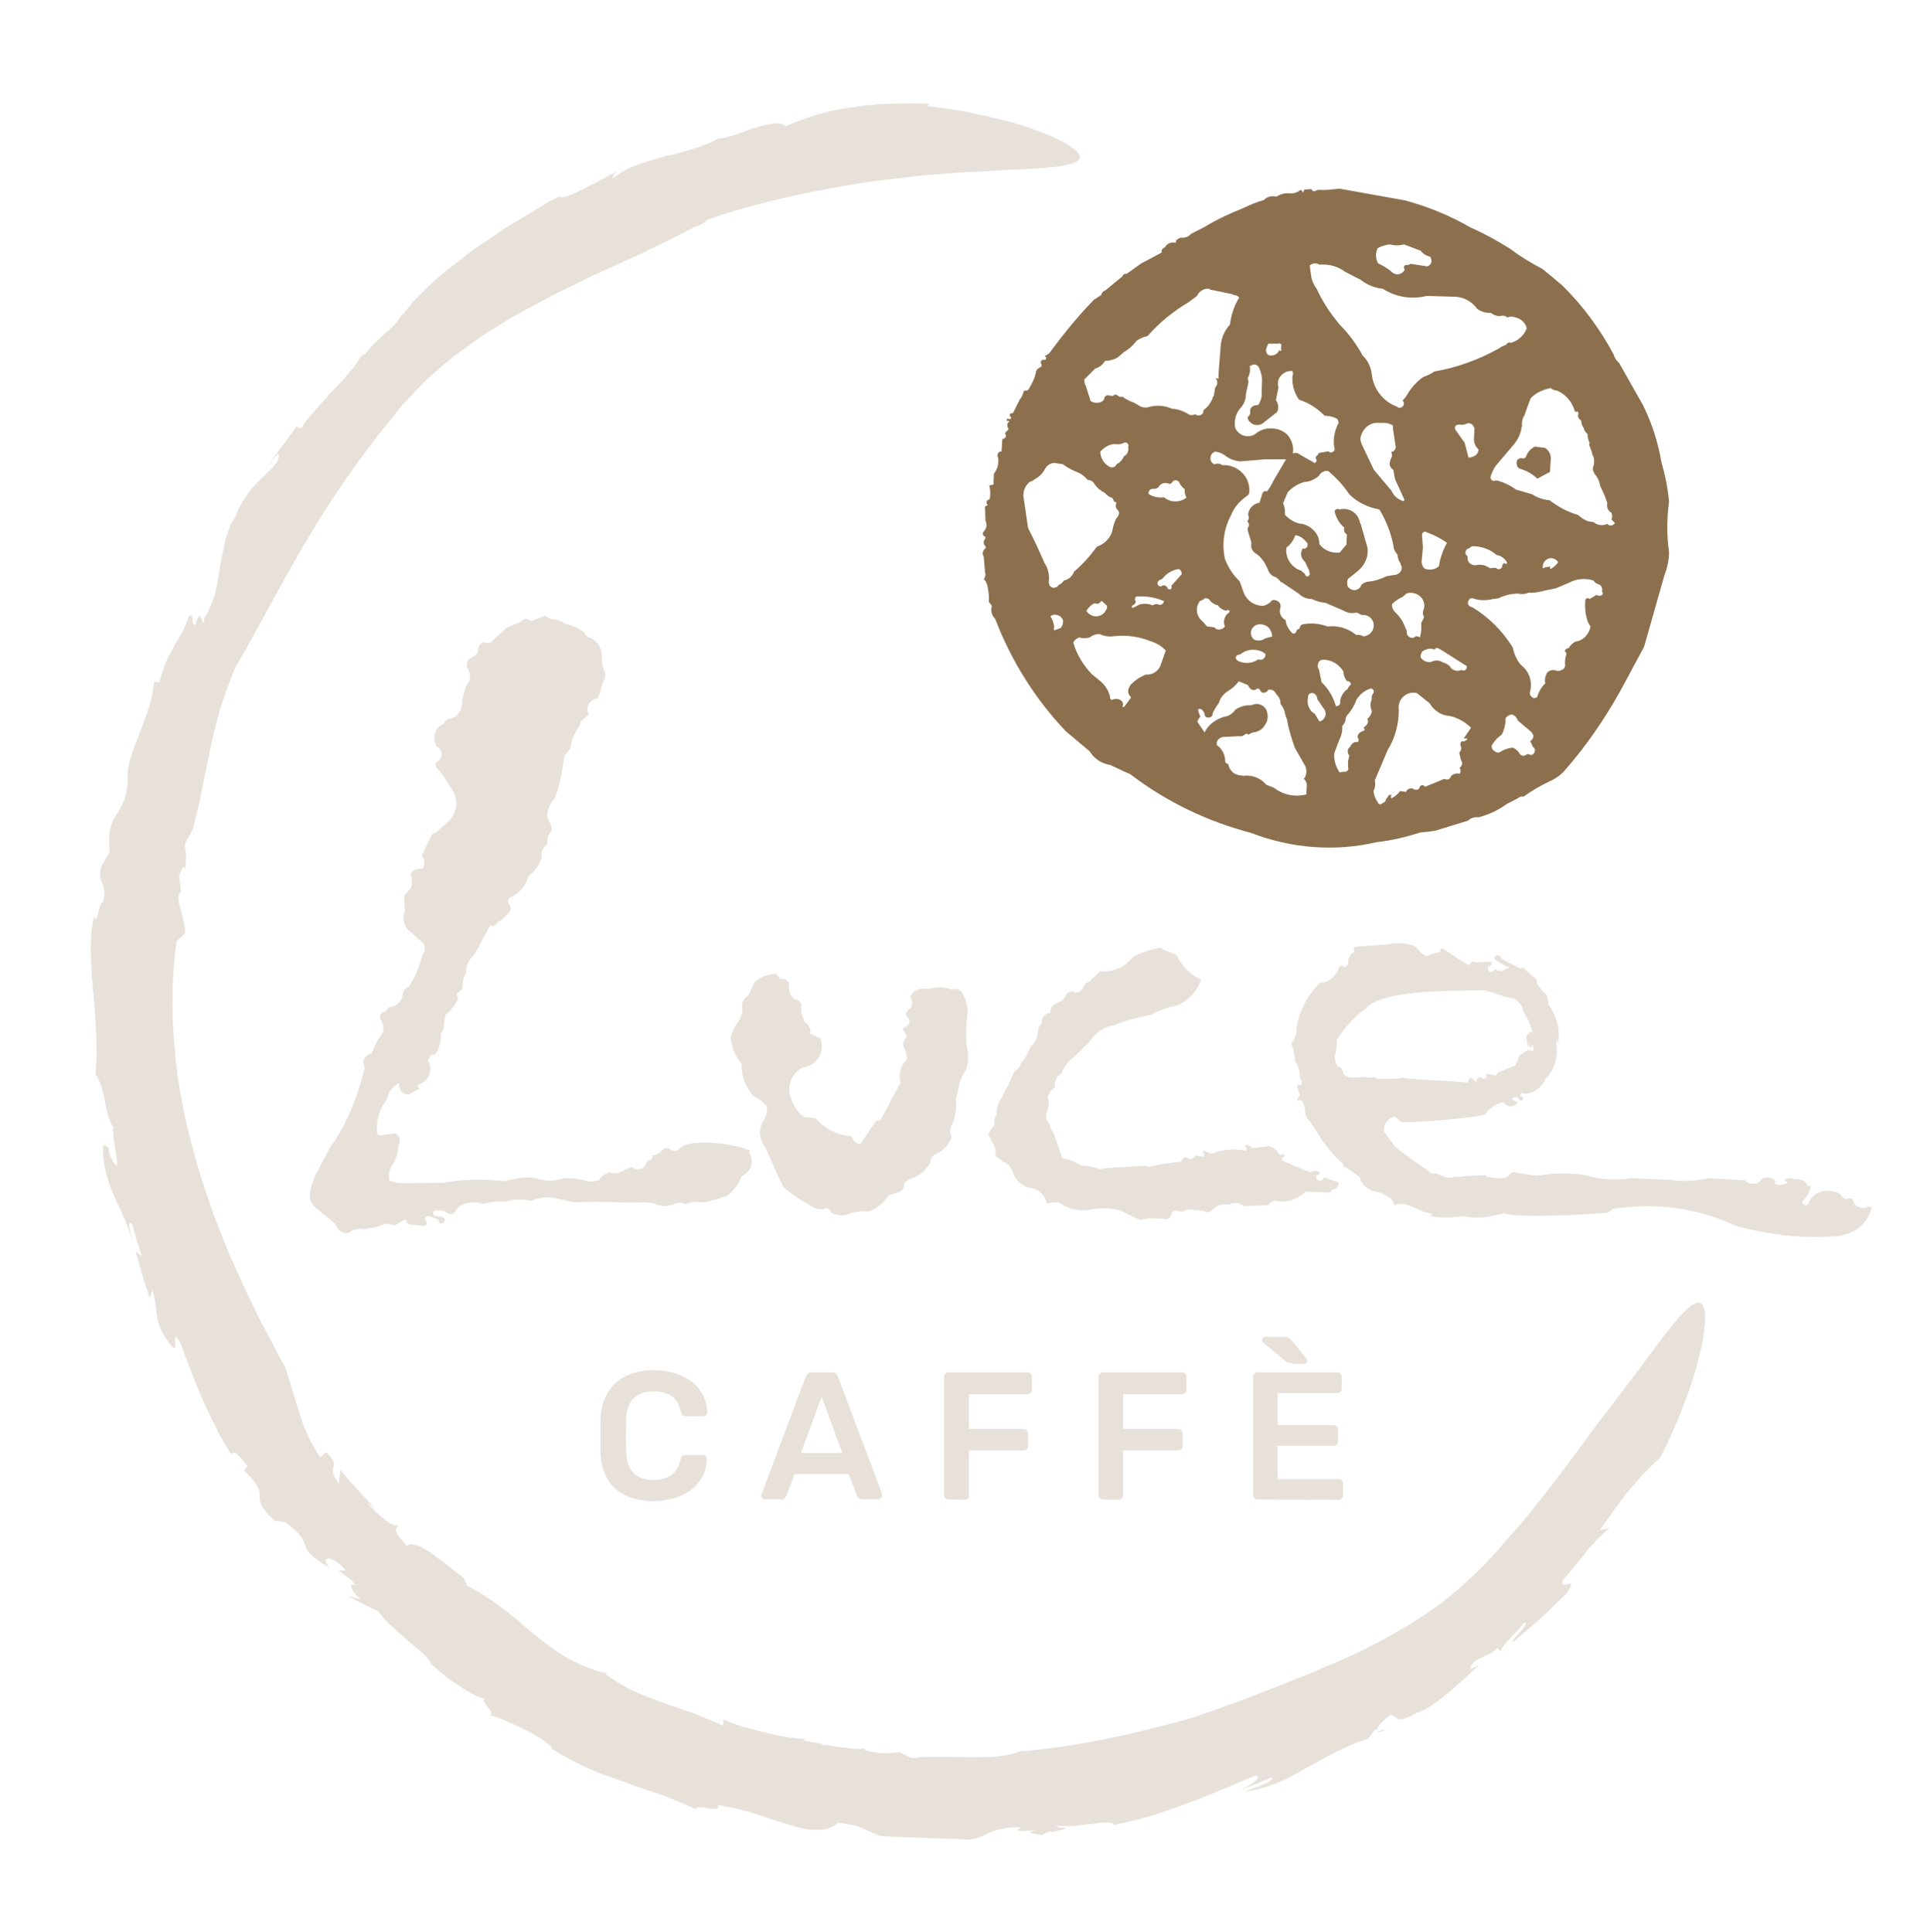
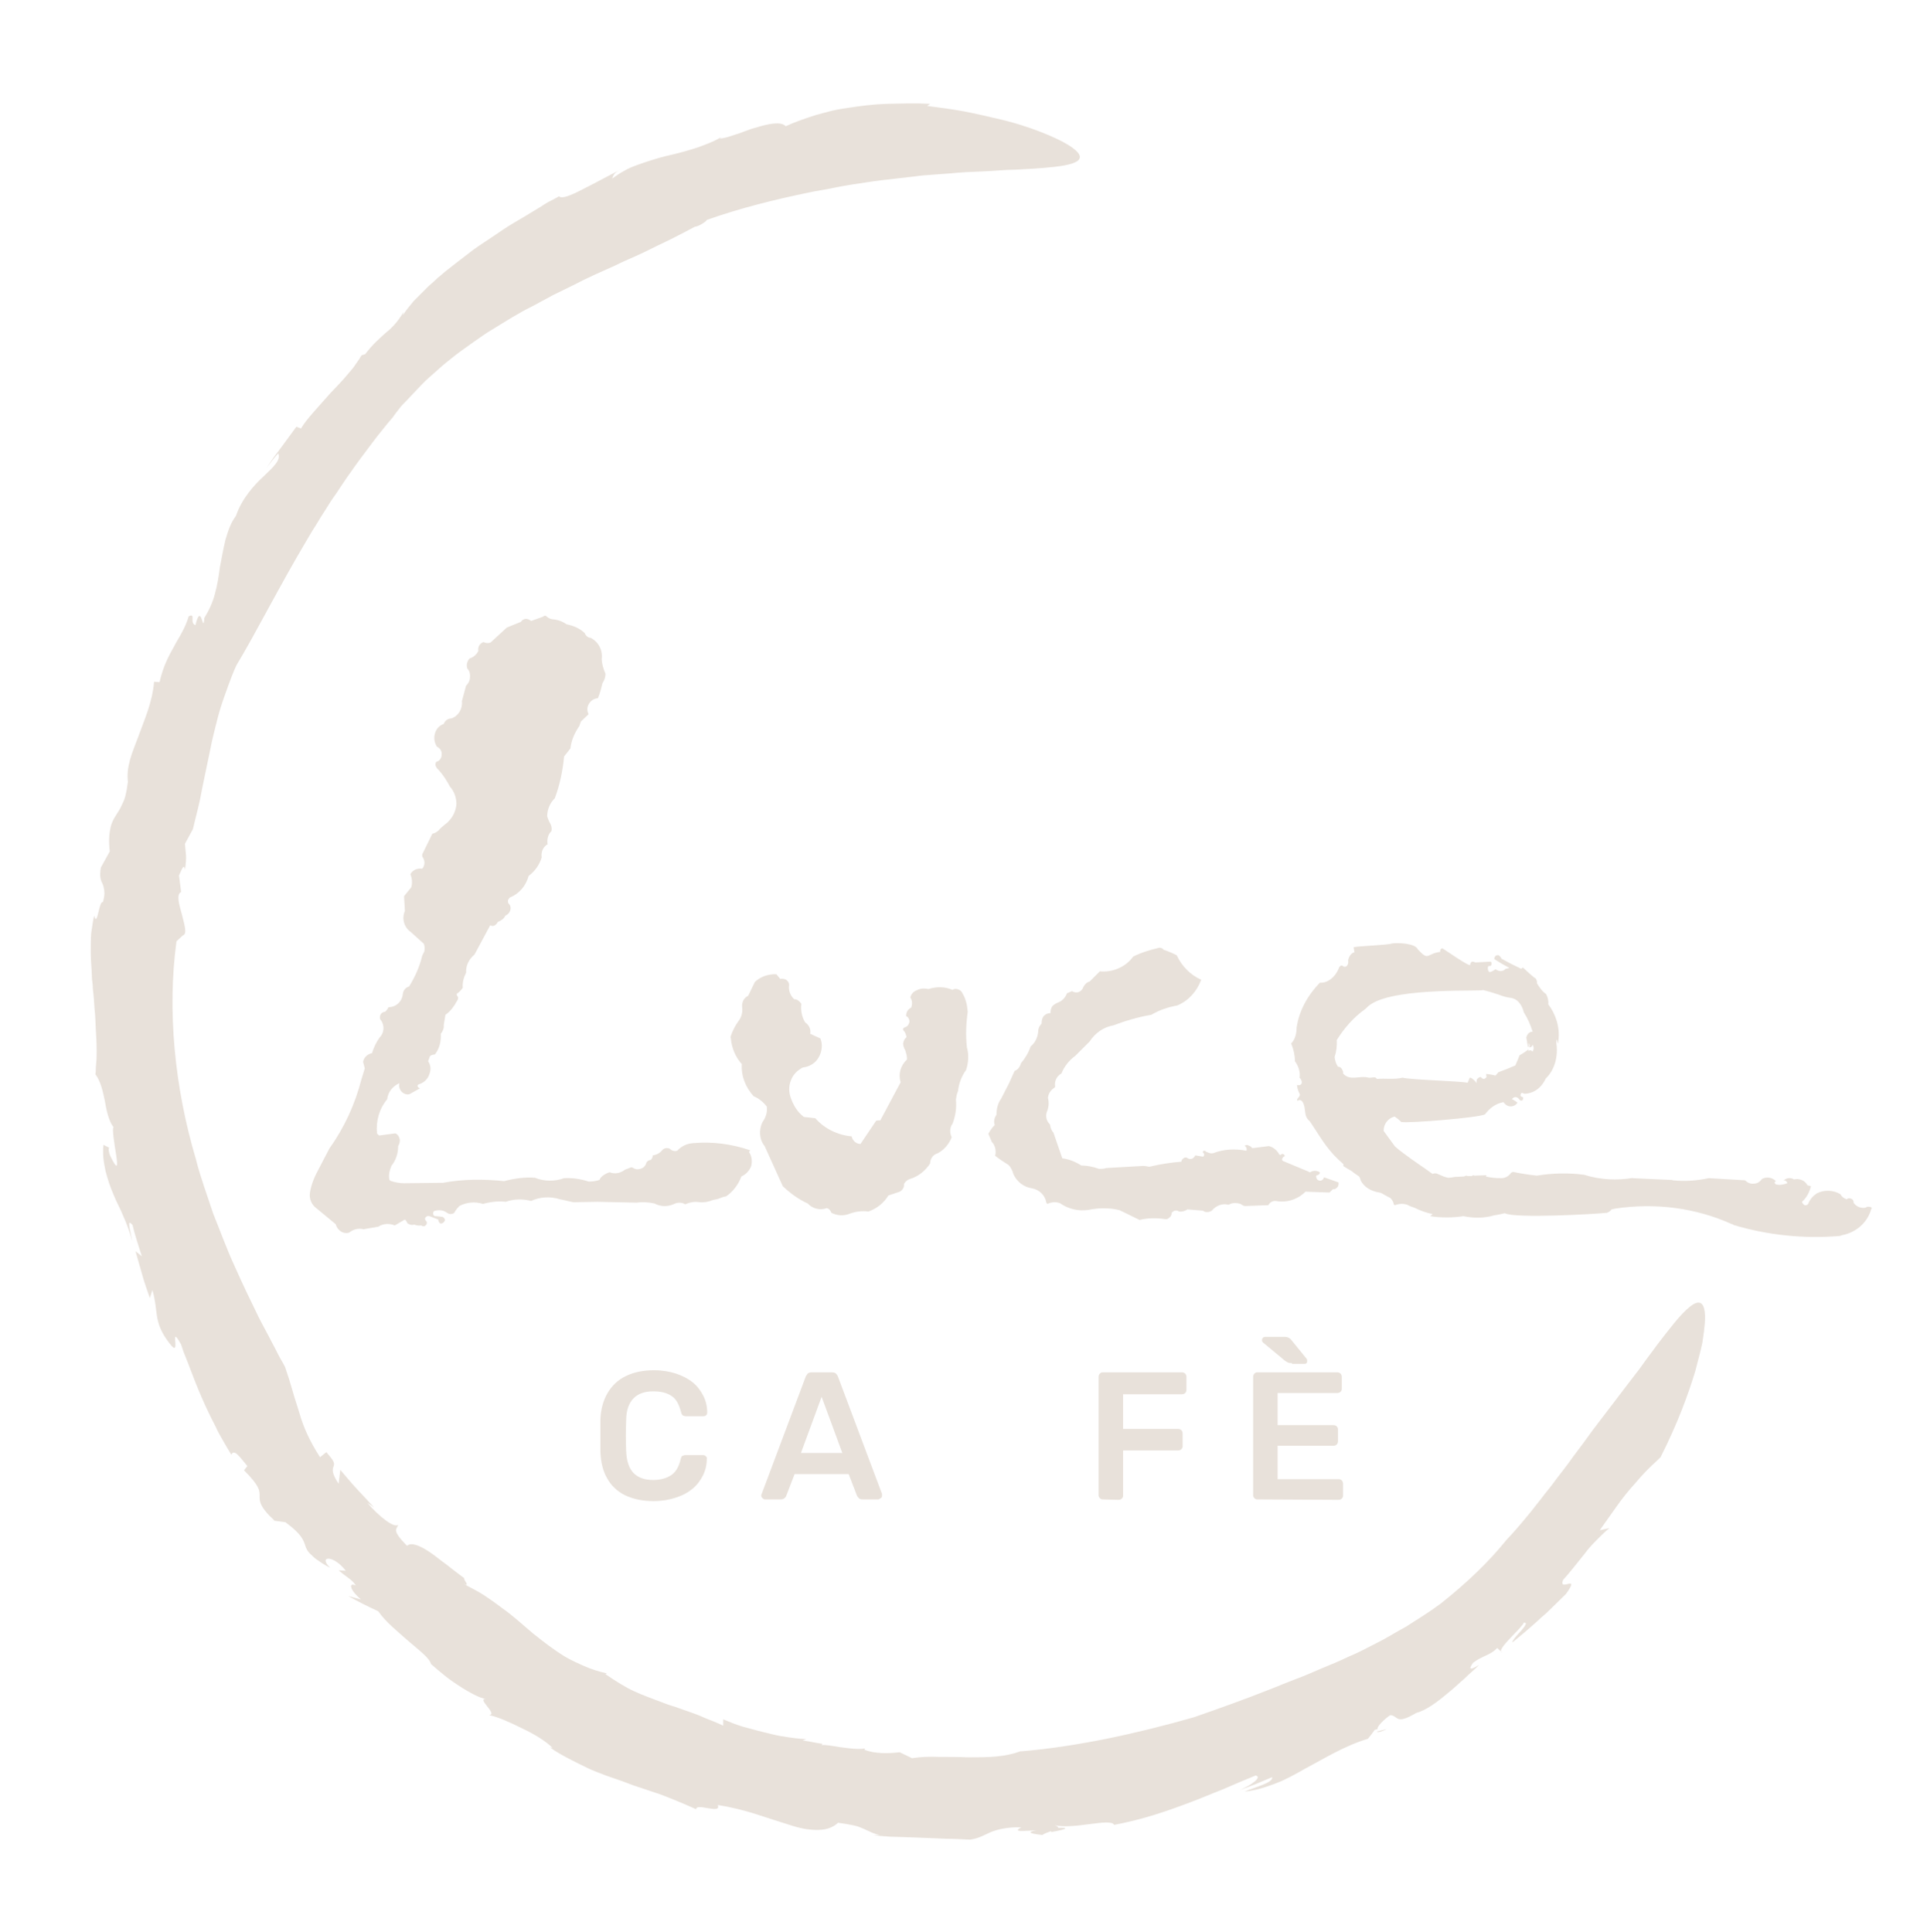
<svg xmlns="http://www.w3.org/2000/svg" version="1.1" id="Ebene_1" x="0px" y="0px" viewBox="0 0 456.4 457.7" style="enable-background:new 0 0 456.4 457.7;" xml:space="preserve">
  <style type="text/css">
	.st0{fill:#E8E1DA;}
	.st1{fill:#8C704E;}
</style>
  <g id="Ebene_2_00000012443576967786771150000003295809942738173616_">
</g>
  <g id="Ebene_1_00000119091718805748776640000013134069839295932836_">
    <g>
      <path class="st0" d="M154.8,355.6c-2.7,0-4.9-0.5-6.8-1.4c-1.8-0.9-3.3-2.3-4.2-4c-1-1.7-1.5-3.8-1.6-6.3c0-1.2,0-2.4,0-3.8    s0-2.6,0-3.9c0.1-2.4,0.7-4.5,1.7-6.2s2.4-3.1,4.3-4c1.8-0.9,4.1-1.4,6.7-1.4c1.9,0,3.7,0.3,5.2,0.8s2.9,1.2,4,2.1s1.9,2,2.5,3.2    s0.9,2.5,0.9,3.9c0,0.3-0.1,0.5-0.2,0.6c-0.2,0.2-0.4,0.3-0.7,0.3h-4.1c-0.3,0-0.6-0.1-0.8-0.2c-0.2-0.2-0.3-0.4-0.4-0.8    c-0.5-1.9-1.2-3.2-2.4-3.9c-1.1-0.7-2.5-1-4.2-1c-1.9,0-3.5,0.5-4.6,1.6s-1.8,2.8-1.8,5.3c-0.1,2.4-0.1,4.8,0,7.2    c0.1,2.5,0.7,4.2,1.8,5.3c1.1,1.1,2.7,1.6,4.6,1.6c1.7,0,3.1-0.4,4.2-1.1c1.1-0.7,1.9-2,2.3-3.8c0.1-0.4,0.2-0.7,0.4-0.8    c0.2-0.1,0.5-0.2,0.8-0.2h4.1c0.3,0,0.5,0.1,0.7,0.3c0.2,0.2,0.3,0.4,0.2,0.6c0,1.4-0.3,2.7-0.9,3.9s-1.4,2.3-2.5,3.2    c-1.1,0.9-2.4,1.6-4,2.1C158.5,355.3,156.7,355.6,154.8,355.6z" />
      <path class="st0" d="M181.2,355.2c-0.2,0-0.4-0.1-0.6-0.3c-0.2-0.2-0.3-0.4-0.3-0.6c0-0.1,0-0.2,0.1-0.4l10.4-27.7    c0.1-0.3,0.3-0.5,0.5-0.8c0.2-0.2,0.6-0.3,1-0.3h4.7c0.4,0,0.8,0.1,1,0.3c0.2,0.2,0.4,0.5,0.5,0.8l10.4,27.7c0,0.1,0,0.3,0,0.4    c0,0.3-0.1,0.5-0.3,0.6s-0.4,0.3-0.6,0.3h-3.7c-0.4,0-0.7-0.1-0.9-0.3c-0.2-0.2-0.3-0.4-0.4-0.5l-2-5.2h-12.8l-2,5.2    c-0.1,0.2-0.2,0.4-0.4,0.5c-0.2,0.2-0.5,0.3-0.9,0.3H181.2z M189.7,344.2h9.8l-4.9-13.3L189.7,344.2z" />
-       <path class="st0" d="M224.6,355.2c-0.3,0-0.5-0.1-0.7-0.3c-0.2-0.2-0.3-0.4-0.3-0.7v-28c0-0.3,0.1-0.6,0.3-0.8    c0.2-0.2,0.4-0.3,0.7-0.3h18.7c0.3,0,0.6,0.1,0.8,0.3c0.2,0.2,0.3,0.5,0.3,0.8v3c0,0.3-0.1,0.6-0.3,0.8c-0.2,0.2-0.5,0.3-0.8,0.3    h-13.8v8.2h12.9c0.3,0,0.6,0.1,0.8,0.3c0.2,0.2,0.3,0.5,0.3,0.8v3c0,0.3-0.1,0.5-0.3,0.7s-0.5,0.3-0.8,0.3h-12.9v10.7    c0,0.3-0.1,0.5-0.3,0.7s-0.5,0.3-0.8,0.3L224.6,355.2L224.6,355.2z" />
      <path class="st0" d="M261.2,355.2c-0.3,0-0.5-0.1-0.7-0.3c-0.2-0.2-0.3-0.4-0.3-0.7v-28c0-0.3,0.1-0.6,0.3-0.8    c0.2-0.2,0.4-0.3,0.7-0.3h18.7c0.3,0,0.6,0.1,0.8,0.3c0.2,0.2,0.3,0.5,0.3,0.8v3c0,0.3-0.1,0.6-0.3,0.8c-0.2,0.2-0.5,0.3-0.8,0.3    H266v8.2h13c0.3,0,0.6,0.1,0.8,0.3c0.2,0.2,0.3,0.5,0.3,0.8v3c0,0.3-0.1,0.5-0.3,0.7c-0.2,0.2-0.5,0.3-0.8,0.3h-13v10.7    c0,0.3-0.1,0.5-0.3,0.7c-0.2,0.2-0.5,0.3-0.8,0.3L261.2,355.2L261.2,355.2z" />
      <path class="st0" d="M297.8,355.2c-0.3,0-0.5-0.1-0.7-0.3c-0.2-0.2-0.3-0.4-0.3-0.7v-28c0-0.3,0.1-0.6,0.3-0.8    c0.2-0.2,0.4-0.3,0.7-0.3h18.9c0.3,0,0.6,0.1,0.8,0.3c0.2,0.2,0.3,0.5,0.3,0.8v2.8c0,0.3-0.1,0.5-0.3,0.7    c-0.2,0.2-0.5,0.3-0.8,0.3h-14.1v7.6h13.2c0.3,0,0.6,0.1,0.8,0.3c0.2,0.2,0.3,0.4,0.3,0.8v2.7c0,0.3-0.1,0.6-0.3,0.8    c-0.2,0.2-0.5,0.3-0.8,0.3h-13.2v7.9H317c0.3,0,0.6,0.1,0.8,0.3c0.2,0.2,0.3,0.5,0.3,0.8v2.8c0,0.3-0.1,0.5-0.3,0.7    c-0.2,0.2-0.5,0.3-0.8,0.3L297.8,355.2L297.8,355.2z M306,322.9c-0.4,0-0.7,0-0.9-0.1c-0.2-0.1-0.4-0.2-0.7-0.4l-5.3-4.4    c-0.1-0.1-0.2-0.3-0.2-0.5c0-0.5,0.3-0.8,0.8-0.8h4.6c0.4,0,0.7,0.1,0.9,0.2c0.2,0.1,0.5,0.3,0.7,0.6l3.5,4.3    c0.1,0.1,0.2,0.3,0.2,0.6c0,0.5-0.2,0.7-0.7,0.7H306V322.9z" />
    </g>
-     <path class="st1" d="M267.7,183.4c8.5,6.5,18.2,11.2,28.6,13.9c9.5,3.7,19.9,4.5,29.8,2.2c3.5-0.4,6.9-1.2,10.3-2.3   c1.1-0.1,2.3-0.2,3.5-0.4l7.8-2.4c0.6-0.6,1.5-0.9,2.5-0.8c2.4-0.6,4.7-1.7,6.6-3.1l2.7-1.4c0.4-0.3,0.8-0.5,1.4-0.4   c1.9-1.4,4-2.6,6.1-3.6c1.4-0.6,2.7-1.5,3.7-2.7c5-5.7,9.3-12,13-18.6l5.7-10.6l4.8-16.9c0.7-1.8,1.1-3.6,1.1-5.6   c-0.6-3.9-0.5-8,0-11.9c-0.3-3.2-0.9-6.2-1.8-9.3c-0.8-4.7-2.2-9.1-4.3-13.4L383.5,86c-0.6-0.5-1.1-1.2-1.3-2   c-3.2-6-7.3-11.6-12.2-16.4c-1.5-1.3-3.1-2.6-4.7-3.9c-2.7-1.4-5.3-3-7.7-4.8c-3-1.9-6.1-3.6-9.3-5c-4.8-2.8-10-4.9-15.4-6.4   l-15.6-2.8l-2.1,0.2c-0.7,0.1-1.5,0.1-2.3,0.1c-0.5-0.1-1.1,0-1.5,0.3c-0.3,0.1-0.7-0.2-0.8-0.5l-1.7,0.1c0,0.3-0.2,0.6-0.4,0.7   c0-0.2-0.1-0.3-0.1-0.4c-0.1-0.1-0.3-0.2-0.4-0.2c-0.7,0.6-1.7,0.9-2.7,0.8c-1-0.1-2.1,0.2-3,0.8c-1.1-0.3-2.2,0-3,0.8   c-1.8,0.5-3.4,1.2-5.1,2c-3,1.2-6,2.6-8.8,4.3l-3.3,1.7c-0.6,0.7-1.4,1-2.4,0.9c-0.2,0-0.4,0.1-0.6,0.3c-0.2,0-0.4,0.2-0.5,0.3   c-0.1,0.2-0.1,0.4-0.1,0.6c-0.5-0.1-1-0.1-1.5,0.1c-0.5,0.2-0.9,0.6-1.1,1c-0.4,0.1-0.7,0.4-0.8,0.8c0.1,0.2,0.1,0.4-0.1,0.5   l-4.7,2.5l-3.5,2.5c-0.2-0.1-0.4-0.1-0.6,0.1c-0.2,0.1-0.3,0.3-0.4,0.5l-4,3.3c-0.5,0.1-0.9,0.6-1,1.1l-1.7,1.1   c-3.6,3.7-6.9,7.7-10,11.9c-0.4,0.7-1,1.2-1.7,1.4c0.2,0.1,0.3,0.2,0.4,0.5c0,0.2-0.1,0.4-0.3,0.5c-0.1-0.1-0.2-0.1-0.4-0.1   c-0.1,0-0.3,0.1-0.4,0.2c-0.1,0.1-0.2,0.2-0.2,0.3c0,0.2,0,0.3,0.1,0.4c0.1,0.2,0.1,0.4,0.1,0.6c-0.1,0.2-0.3,0.3-0.5,0.4   c-0.4,0.2-0.7,0.5-0.8,0.9c-0.3,1.6-1,3-1.9,4.4l-1,0.2c-0.2,0.8-0.5,1.5-1,2.1l-1.6,3.2c-0.1,0-0.2,0-0.4,0   c-0.1,0-0.2,0.1-0.3,0.2c0,0.1-0.1,0.3,0,0.4c0,0.1,0.1,0.2,0.2,0.3c0.1,0.1,0.1,0.2,0.1,0.2c0,0.1-0.1,0.2-0.2,0.2l-0.2,0.1   c-0.1,0-0.2-0.1-0.2-0.1c-0.1,0-0.2,0-0.3,0s-0.2,0.2-0.2,0.2c0,0.1,0.1,0.2,0.1,0.3c0.1,0,0.2,0.1,0.3,0c0.1,0,0.1,0,0.2,0   c0,0,0,0.1,0,0.2c-0.3,0.2-0.5,0.5-0.4,0.9c0,0.3,0.1,0.6,0.3,0.9l-0.9,0.9c0.2,0.3,0.3,0.6,0.2,0.9s-0.5,0.5-0.8,0.5l-0.2,3   c-0.4-0.1-0.7,0.1-0.8,0.4c-0.2,0.3-0.2,0.7,0,1c0.2,1.3-0.1,2.7-1,3.8l-0.1,2.6l-1,0.2c0.3,1.1,0.3,2.2,0.1,3.3   c-0.2,0-0.3,0.1-0.5,0.2s-0.2,0.2-0.2,0.4c-0.1,0.2,0,0.3,0,0.4c0.1,0.1,0.2,0.3,0.3,0.3l-0.7,0.4l0.1,3.3c0.4,0.9,0.3,1.9-0.4,2.6   c-0.2,0.2-0.2,0.3-0.2,0.6c0,0.2,0.1,0.4,0.3,0.5s0.3,0.2,0.3,0.3c0,0.1,0,0.3-0.1,0.4c-0.4,0.4-0.4,1.1-0.1,1.5   c0.1,0,0.2,0.1,0.2,0.3c0,0.1,0.1,0.2,0,0.4c-0.3,0.2-0.5,0.5-0.6,0.9s0,0.8,0.2,1.1l0.3,3.7c0.2,0.5,0.1,1.1-0.3,1.6   c0.4,0.3,0.6,0.8,0.8,1.3c0.3,1.3,0.5,2.7,0.4,4.1c0.2,0.2,0.3,0.4,0.4,0.5c0.3,0.2,0.4,0.6,0.2,0.9c-0.1,1,0.2,1.9,0.9,2.6   c3.8,9.9,9.4,18.9,16.7,26.6l5.7,4.8c1,1.7,2.8,2.9,4.8,3.2C264.7,182,266.2,182.8,267.7,183.4L267.7,183.4z M350.2,106.5   c-0.1,0.6-0.3,1.1-0.8,1.4s-1,0.5-1.6,0.5l-0.9-3.5l-2.2-3.1c-0.1-0.2-0.2-0.6,0-0.8c0.1-0.3,0.5-0.4,0.7-0.4c0.1,0,0.2,0,0.3,0   c0.6,0.1,1.3,0,1.8-0.3c0.4-0.1,0.8,0,1.1,0.2c0.3,0.3,0.5,0.6,0.6,1l-0.1,2.6C349.1,105,349.5,105.8,350.2,106.5L350.2,106.5z    M367.1,111.8l-3,1.6c-1-1-2.2-1.7-3.6-2.2c-0.4-0.1-0.7-0.2-1-0.5c-0.2-0.3-0.3-0.7-0.3-1.1s0.2-0.8,0.5-0.9   c0.3-0.2,0.7-0.2,1-0.1c0.2,0,0.5-0.1,0.7-0.3c0.3-1.1,1.1-2,2.1-2.5l2.4,0.3c0.9,0.5,1.5,1.6,1.4,2.7L367.1,111.8L367.1,111.8z    M330.4,145c-0.5-0.5-0.8-1.2-0.7-1.9c0.7-0.7,1.6-1.3,2.5-1.7l0.9-0.8c1.1-0.4,2.4-0.1,3.3,0.7c0.9,0.9,1.2,2.2,0.7,3.3   c-0.2,0.6-0.1,1.1,0.2,1.6l-0.7,1.4c0.1,1.2,0,2.3-0.3,3.4c-0.3-0.2-0.6-0.3-1-0.3c-0.3,0.4-0.9,0.5-1.3,0.3   c-0.5-0.2-0.8-0.6-0.8-1.1s-0.2-0.9-0.4-1.3C332.3,147.2,331.5,146,330.4,145L330.4,145z M355.8,134c0,0.4-0.2,0.7-0.6,0.8   c-0.3,0.1-0.7,0-0.9-0.3l-1.4,0.1c-0.9-0.6-1.8-0.9-2.9-0.8c-0.6,0.2-1.3,0.1-1.8-0.3c-0.5-0.4-0.7-1-0.6-1.7   c-0.3-0.2-0.6-0.6-0.5-1.1c0.1-0.4,0.4-0.8,0.9-0.8c0.3-0.4,0.8-0.6,1.2-0.5c2,0.1,3.8,0.8,5.3,2.1c1,0.1,1.9,0.8,2.4,1.7   c0,0.1,0,0.2,0,0.2c0,0.1-0.1,0.2-0.2,0.2c-0.2-0.1-0.4-0.2-0.6-0.2C356,133.7,355.8,133.9,355.8,134L355.8,134z M366,161.9   c-0.9,0.8-1.6,2-1.9,3.2c-0.4,0.3-0.9,0.4-1.3,0c-0.4-0.3-0.6-0.8-0.4-1.3c0.6-2.3-0.2-4.8-2.2-6.3c-1-1.2-1.6-2.6-1.9-4.1   c-2.4-3.9-5.6-7.1-9.5-9.5c-0.1,0-0.2-0.1-0.3-0.1c-0.3-0.1-0.5-0.2-0.6-0.4c-0.2-0.2-0.3-0.5-0.2-0.7c0-0.2,0.1-0.5,0.3-0.7   c0.1-0.2,0.4-0.3,0.7-0.3c1.6,0.6,3.3,0.6,4.9,0.2c0.4,0,0.9-0.1,1.4-0.2c1.3-0.7,2.8-1,4.4-1.1c0.8,0.2,1.8,0.2,2.6-0.2   c1.4,0.1,2.9-0.2,4.3-0.6l2.1-0.4l3.1-1.3c1.8-1,3.9-1.2,5.9-0.6c0.3,0.5,0.8,0.8,1.4,1c0.3,0.1,0.5,0.4,0.6,0.7s0.1,0.6,0,0.9   c0.2,0.2,0.3,0.4,0.2,0.6c-0.1,0.3-0.4,0.4-0.7,0.4c-0.2,0.1-0.6,0-0.7-0.2l-1.7,1c-0.2-0.2-0.3-0.2-0.6-0.2   c-0.2,0.1-0.3,0.2-0.4,0.4c-0.2,1.8,0,3.6,0.6,5.3c0.2,0.3,0.4,0.7,0.6,1c-0.3,1.9-1.8,3.4-3.6,3.6c-0.7,0.4-1.2,0.9-1.6,1.6   c-0.2-0.1-0.4,0-0.6,0.2s-0.2,0.3-0.3,0.5c0.2,0.1,0.3,0.3,0.4,0.4c0,0.2,0,0.4-0.1,0.6c-0.2,0.7-0.3,1.5-0.2,2.2   c0,0.6-0.3,1-0.8,1.2c-0.5,0.3-1,0.3-1.5,0.1c-0.7-0.2-1.5,0-2,0.6C365.9,160.4,365.8,161.2,366,161.9L366,161.9z M339,156.8   c-0.9,0.2-1.9-0.2-2.5-1c-0.1-0.4,0-0.9,0.3-1.4c0.3-0.3,0.8-0.5,1.2-0.6c0.6-0.2,1.2-0.2,1.8,0.1c0.1-0.3,0.4-0.5,0.7-0.4l1.4,0.8   l5.5,3.5c0.1,0.3-0.1,0.7-0.3,0.9c-0.3,0.2-0.7,0.2-1,0c-0.8,0.4-1.8,0.2-2.4-0.4c-0.4-0.7-1.2-1.2-2-1.4   C341,156.4,339.9,156.3,339,156.8L339,156.8z M366,134.4c-0.1,0-0.1,0-0.2,0c0,0,0,0.1-0.1,0.2c-0.1,0-0.2,0-0.3,0   c-0.1-0.9,0.3-1.8,1.2-2.2c0.8-0.4,1.8-0.1,2.3,0.6c0.1,0,0.1,0.1,0.1,0.2c0,0.1,0,0.1-0.1,0.2c-0.4,0.5-1,1-1.6,1.4   c-0.1,0-0.2-0.1-0.2-0.2c0-0.1,0-0.2,0.1-0.4L366,134.4L366,134.4z M328.7,177.6c1.8-2.9,2.6-6.2,2.6-9.5c-0.2-1.1,0.2-2.3,1.1-3.1   s2.1-1.1,3.2-0.8l3,2.4c1,1.7,2.7,2.9,4.7,3c1.9,0.4,3.7,1.4,5.1,2.8l-1.7,2.5c0.2,0.1,0.5,0.1,0.7,0c0.1,0.1,0.1,0.2,0.1,0.2   c0,0.1-0.1,0.2-0.2,0.2c-0.3,0.3-0.7,0.4-1.1,0.3c-0.3,0.3-0.4,0.7-0.3,1c0.3,0.5,0.2,1.3-0.3,1.7l0.4,1.7c0.2,0.3,0.3,0.6,0.3,1   c-0.1,0.4-0.3,0.6-0.6,0.9c0.3,0.5,0.3,1,0,1.4c-0.7-0.2-1.4,0-2,0.5c-0.1,0.4-0.3,0.6-0.6,0.8c-0.3,0.1-0.7,0.1-1-0.1l-4.6,1.9   c-0.1-0.3-0.5-0.4-0.7-0.4c-0.3,0.1-0.6,0.3-0.6,0.6c-0.1,0.3-0.4,0.5-0.7,0.5c-0.4,0-0.7-0.1-0.9-0.3c-0.3-0.1-0.6,0-1,0.1   c-0.2,0.1-0.5,0.4-0.6,0.7l-1.4-0.2c-0.5,0.7-1.2,1.3-2,1.7c-0.1,0-0.2-0.2-0.2-0.4c0-0.1,0.1-0.3,0.3-0.3   c-0.2-0.1-0.4-0.1-0.6-0.1c-0.2,0.1-0.4,0.3-0.4,0.5l-0.1,0.1c-0.3,0.3-0.5,0.7-0.5,1l-0.7,0.4c-0.2,0.2-0.5,0.3-0.7,0.2   s-0.4-0.3-0.4-0.5c-0.6-0.8-0.9-1.7-1-2.6c0.4-0.8,0.5-1.7,0.3-2.5L328.7,177.6L328.7,177.6z M359.8,178.3   c-0.4-0.5-0.9-0.9-1.5-1.2c-1.1,0.1-2.2,0.5-3.1,1.1c-0.2,0.1-0.5,0.1-0.8,0c-0.2-0.1-0.4-0.2-0.6-0.4c-0.5-0.3-0.6-0.9-0.4-1.4   c0.6-0.9,1.3-1.7,2.3-2.4c0.6-1.2,0.9-2.5,0.9-3.9c0.4-0.5,1-0.9,1.7-0.8c0.6,0.3,1,0.8,1.2,1.4l3.3,2.8c0.1,0.2,0.2,0.5,0.4,0.7   c0,0.6-0.3,1.1-0.8,1.4c0.3,0.4,0.5,0.9,0.6,1.3c0.2,0.1,0.4,0.3,0.5,0.6c0.1,0.2,0,0.6-0.1,0.8s-0.3,0.4-0.5,0.5   c-0.3,0.1-0.6,0-0.8-0.1c-0.2-0.1-0.4-0.1-0.5,0c-0.3,0.3-0.6,0.4-1,0.3C360.2,178.9,359.8,178.6,359.8,178.3L359.8,178.3z    M367,118.5c-1.4-0.1-2.9-0.6-4.1-1.4l-3.8-1.1c-1.4-1-3-1.8-4.7-2.2c-0.1,0-0.3,0.1-0.4,0.1c-0.2,0.1-0.5,0-0.7-0.2   c-0.2-0.1-0.3-0.4-0.3-0.7c0.3-0.9,0.7-1.9,1.3-2.7l3.9-4.6c1.2-1.3,2-2.9,2.2-4.6c0.1-0.1,0.1-0.1,0.1-0.2c-0.1-0.8,0-1.6,0.5-2.4   l1.5-4.1c1-1.1,2.3-1.8,3.7-2.2l1.1-0.3c0.3,0.4,0.9,0.6,1.4,0.6c2,0.8,3.5,2.5,4.2,4.6c0,0.2,0.1,0.3,0.2,0.4s0.3,0.1,0.5,0   c0.1,0,0.2,0.1,0.2,0.3c0,0.1,0.1,0.2,0,0.4c-0.1,0.2-0.1,0.5,0.1,0.8c0.1,0.2,0.3,0.5,0.6,0.6c0,0.6,0.2,1.3,0.6,1.8   c0.1,0.5,0.4,1,0.9,1.4c0,0.7,0.2,1.5,0.5,2.1c0,0.2-0.1,0.4-0.1,0.5l0.7,1.9c0,0.1,0,0.2,0,0.3c0.6,0.9,0.6,2.1,0.2,3.1   c-0.1,0.5,0,1,0.3,1.3v0.2c0.8,0.8,1.2,1.8,1.4,2.9l1.1,2.4l0.6,1.7c-0.2,0.9,0.1,1.8,0.9,2.2c0.3,0.5,0.3,1.1,0.1,1.7l0.8,0.8   c-0.2,0.3-0.5,0.5-0.9,0.6c-0.4,0-0.7-0.1-0.9-0.4c-1,0.5-2.4,0.4-3.2-0.4l-1.3-0.2c-0.9-0.3-1.8-0.9-2.4-1.5   C371.3,121.3,369.1,120.1,367,118.5L367,118.5z M329.2,57.9c1.1,0.3,2.2,0.3,3.3,0c0.1,0,0.2,0.1,0.3,0.1l3.7,1.4   c0.5,0.7,1.3,1.2,2.2,1.4c0.3,0.4,0.4,0.9,0.3,1.3c-0.1,0.5-0.5,0.9-1,1l-3.9-0.6c-0.4,0.3-0.9,0.3-1.3,0.3   c-0.1,0.1-0.3,0.3-0.3,0.5s0.1,0.4,0.2,0.6c-0.3,0.6-0.9,1-1.6,1.1c-0.7,0-1.3-0.3-1.7-0.8c-0.9-0.7-1.9-1.3-3-1.8   c-0.6-1.1-0.7-2.4-0.1-3.6C327.2,58.3,328.2,58,329.2,57.9L329.2,57.9z M275.7,117.8c-1.3,0.2-2.6-0.1-3.7-0.8   c0-0.3,0.1-0.6,0.3-0.9c0.2-0.2,0.5-0.3,0.9-0.3c0.4,0.1,0.8-0.1,1.1-0.3c0.2-0.4,0.6-0.8,1.1-1c0.5-0.1,1-0.1,1.5,0.1   c0.2,0.1,0.4,0,0.6-0.2c0.2-0.3,0.5-0.6,0.8-0.6c0.3-0.1,0.7,0.1,0.9,0.3c0.3,0.7,0.8,1.4,1.4,1.8c-0.1,0.7,0.1,1.4,0.4,2   C279.4,119.1,277.2,119.1,275.7,117.8L275.7,117.8z M250.4,109.8c0.4,0,1,0.1,1.4,0.2c1.1,0.9,2.4,1.5,3.7,2c0.8,0.4,1.6,1,2.1,1.7   c0.7,0,1.4,0.4,1.7,1.1c0.6,0.8,1.4,1.5,2.3,1.9c0.5,0.6,1.2,1.1,1.9,1.3l0.4,0.9c0.1,0,0.2,0,0.3,0c0.1,0.1,0.2,0.2,0.2,0.3   c-0.3,0.6-0.1,1.3,0.4,1.7c0.2,0.3,0.3,0.6,0.2,0.9c-0.1,0.3-0.2,0.6-0.4,0.7c-0.6,0.9-0.9,1.9-1.1,3c-0.4,1.9-1.9,3.4-3.7,4   c-1.6,2.2-3.4,4.2-5.4,5.9c-0.4,1.1-1.3,1.9-2.4,2.1c-0.3,0.5-0.8,0.9-1.3,1.1c-0.1,0.2-0.3,0.5-0.6,0.5c-0.2,0.1-0.5,0.2-0.8,0.1   c-0.3-0.1-0.5-0.3-0.7-0.5c-0.1-0.2-0.2-0.6-0.2-0.8c0.2-1.6-0.1-3.2-1-4.5c-1.2-2.8-2.5-5.6-3.9-8.3l-1.1-7.5   c-0.1-1.4,0.5-2.7,1.6-3.5c0.4-0.1,0.8-0.3,1.1-0.6c1-0.5,1.8-1.3,2.4-2.4C248.1,110,249.3,109.4,250.4,109.8L250.4,109.8z    M266.2,104.9c0.2-0.1,0.6-0.1,0.8,0.1c0.3,0.2,0.3,0.6,0.2,0.9c0.2,0.9-0.2,1.8-1,2.2c-0.3,0.7-0.8,1.3-1.4,1.7   c-0.2,0-0.3,0.1-0.4,0.3c0,0.1-0.2,0.2-0.3,0.4c-0.5,0.3-1.1,0.3-1.6-0.1c-1.1-0.7-1.9-2-1.9-3.4c0.9-1,2-1.7,3.3-1.8   C264.6,105.3,265.5,105.3,266.2,104.9L266.2,104.9z M251.4,148.5c0,0.2-0.2,0.3-0.3,0.3l-1.3,0.5c-0.1,0-0.2-0.1-0.2-0.3   c0-0.1,0-0.2,0.1-0.4c-0.1-0.9-0.4-1.8-0.9-2.6c0.6-0.5,1.4-0.5,2.1-0.1c0.4,0.2,0.7,0.6,0.9,1.1   C251.8,147.6,251.7,148.1,251.4,148.5L251.4,148.5z M261.9,144.6c-0.4,0.9-1.4,1.4-2.3,1.4s-1.8-0.5-2.3-1.3c0.5-0.8,1.2-1.5,2-1.8   c0.3,0.1,0.6,0.2,0.8,0.1c0.2-0.1,0.5-0.2,0.6-0.5c0,0,0.1-0.1,0.2-0.1s0.1,0,0.2,0.1l1,0.9C262.3,143.8,262.2,144.3,261.9,144.6   L261.9,144.6z M267.9,165.2l-1.6,2.2c-0.2,0.1-0.3,0.1-0.5,0c0.3-0.4,0.2-1-0.1-1.3c-0.6-0.6-1.6-0.7-2.3-0.3   c-0.2-0.1-0.4-0.1-0.4-0.3c-0.2-0.2-0.1-0.4-0.1-0.5c-0.4-1.6-1.4-3-2.6-3.9l-1.6-1.3c-2.1-2.1-3.7-4.8-4.5-7.6   c0.3-0.6,0.8-1,1.5-1.2c0.8,0.3,1.6,0.2,2.4,0c0.6-0.5,1.4-0.8,2.3-0.8c1.1,0.5,2.3,0.7,3.5,0.5c3-0.3,5.9,0.1,8.6,1.2   c1.3,0.4,2.6,1.1,3.6,2.2l-1.3,3.7c-0.6,1.3-1.9,2.1-3.4,2c-1.3,0.5-2.5,1.3-3.5,2.3c-0.4,0.5-0.7,1-0.7,1.7   C267.2,164.3,267.5,164.8,267.9,165.2L267.9,165.2z M269.9,143.2l-1.4,0.7c0,0-0.1,0.1-0.2,0.1s-0.2-0.1-0.2-0.1   c-0.1-0.1,0-0.2,0-0.3s0.1-0.2,0.2-0.2c0.4-0.2,0.7-0.5,0.7-1c-0.2-0.2-0.3-0.5-0.1-0.8c0.1-0.3,0.5-0.4,0.8-0.3   c2.1-0.1,4.1,0.3,6,1.1c-0.1,0.4-0.3,0.7-0.6,0.8c-0.3,0.1-0.7,0.1-1-0.1c-0.4,0-0.8,0.1-1.1,0.3C272,143,270.9,142.9,269.9,143.2   L269.9,143.2z M275.3,137.1c1-1.3,2.4-2.1,3.9-2.3c0.2,0.1,0.3,0.2,0.4,0.3c0.2,0.3,0.3,0.6,0.3,0.9l-2.5,2.8   c0.1,0.1,0.1,0.2,0.1,0.4c-0.1,0.2-0.1,0.3-0.3,0.4c-0.1,0-0.3,0-0.4,0c-0.2-0.1-0.2-0.2-0.3-0.3c-0.1-0.3-0.3-0.5-0.6-0.6   c-0.3-0.1-0.6,0-0.9,0.2c-0.2,0-0.4,0-0.5-0.1c-0.2-0.1-0.3-0.2-0.3-0.4c-0.1-0.2-0.1-0.3,0-0.5s0.2-0.3,0.3-0.4   C274.9,137.3,275.1,137.2,275.3,137.1L275.3,137.1z M285.9,148.4l-1.1-1.2c-0.7-0.6-1.2-1.4-1.3-2.3c-0.1-0.9,0.1-1.8,0.7-2.5   c0.5-0.2,0.9-0.4,1.2-0.7c0.4,0,0.7,0.1,1,0.3c0.4,0.7,1.2,1.2,2.1,1.4c0.4,0.7,1.1,1.1,2,1.3c0-0.1,0.1-0.2,0.3-0.2   c0.1,0,0.2,0,0.3,0.1c0.1,0.1,0.2,0.2,0.1,0.3c0,0.1-0.1,0.2-0.2,0.3c-0.5,0.3-0.8,0.8-1,1.4c-0.2,0.6-0.1,1.2,0.1,1.8   c-0.3,0.4-0.7,0.7-1.2,0.7c-0.5,0.1-1-0.1-1.3-0.5L285.9,148.4L285.9,148.4z M298.5,147.9c0.8,0,1.5,0.3,2,0.8   c0.5,0.6,0.8,1.3,0.8,2.1l-1.6,0.4c-0.8,0.6-1.8,0.7-2.7,0.3c-0.7-0.6-0.9-1.5-0.6-2.3C296.8,148.3,297.7,147.8,298.5,147.9   L298.5,147.9z M293.3,156.6c-0.3-0.1-0.5-0.4-0.6-0.6c-0.1-0.3,0.1-0.6,0.3-0.8c0.4-0.1,0.9-0.2,1.2-0.5c1-0.7,2.3-0.9,3.5-0.7   c0.7,0.1,1.4,0.4,2,0.9c0.1,0.4-0.1,0.8-0.4,1.1s-0.8,0.4-1.3,0.2C296.6,157.2,294.9,157.3,293.3,156.6L293.3,156.6z M285.3,173.5   l-1.7-2.5c0.1-0.5,0.4-0.9,0.7-1.2l-0.5-1.3c0-0.1,0-0.3,0-0.4c0.1-0.1,0.2-0.2,0.4-0.2c0.6,0.2,1,0.7,1.1,1.3   c0,0.3,0.1,0.5,0.3,0.6c0.2,0.2,0.4,0.2,0.7,0.2c0.2,0,0.4-0.1,0.7-0.3c0.1-0.2,0.3-0.4,0.2-0.7c0.4-0.9,0.9-1.7,1.5-2.5   c0.3-1.1,1-2,2-2.7c1-0.6,2-1.4,2.7-2.4l2.2,0.9c0.1,0.4,0.4,0.7,0.7,1c0.3,0.2,0.8,0.2,1.1,0.1c0.1-0.2,0.3-0.2,0.5-0.3   c0.2,0.1,0.4,0.1,0.5,0.3c0.1,0.4,0.5,0.8,1,0.7c0.4,0,0.8-0.3,1-0.7c0.4-0.1,0.8,0,1.2,0.2c0.3,0.2,0.6,0.6,0.7,0.9   c0.7,0.6,1,1.4,1,2.3c0.6,0.7,1,1.6,1.1,2.5l0.4,1.1c0.4,2.3,1.1,4.6,1.9,6.8l2.4,4.2c0.5,1,0.4,2.3-0.3,3.1   c0.5,0.4,0.8,1.1,0.7,1.8l-0.1,1.9c-2.7,0.7-5.5,0.1-7.7-1.6l-1.8-0.7c-1.3-1.6-3.4-2.4-5.5-2.1c-0.1,0-0.2-0.1-0.4-0.1   c-0.8,0-1.5-0.3-2.1-0.8c-0.5-0.5-0.9-1.2-1-1.9c-0.3-0.1-0.6-0.2-0.7-0.5c0-1.6-0.7-3.1-2-4c-0.1-0.4,0-0.9,0.3-1.3   c0.3-0.3,0.7-0.5,1.1-0.6l3.9-0.2c0.6,0.1,1.1-0.1,1.6-0.6l0.6,0.2c0.1,0,0.2,0,0.2-0.1c0.3-0.2,0.6-0.3,0.9-0.4   c1.3-0.1,2.3-0.8,2.9-1.9c0.7-1,0.7-2.3,0.2-3.5c-0.5-0.9-1.6-1.5-2.7-1.3c-0.3,0.1-0.7,0.2-1,0.3c-1.3-0.1-2.5,0.3-3.6,1   c-0.6,0.9-1.6,1.6-2.7,1.7C288,170.4,286.2,171.6,285.3,173.5L285.3,173.5z M312.4,158.6c-0.3-0.4-0.4-0.9-0.2-1.4   c0.1-0.5,0.5-0.9,1.1-0.9c2-0.1,3.9,1.1,4.9,2.8c0,0.8,0.3,1.7,0.9,2.3c0.2-0.1,0.4,0,0.6,0.2c0.2,0.1,0.3,0.4,0.2,0.6   c-0.3,0.3-0.6,0.6-0.7,1c-0.1,0.1-0.2,0.2-0.3,0.2c-0.8,0.7-1.4,1.7-1.5,2.8c0.1,0.3,0,0.6-0.2,0.8s-0.5,0.3-0.8,0.3   c-0.6-2.2-1.8-4.2-3.4-5.7L312.4,158.6L312.4,158.6z M310.8,168.7c-0.9-0.9-1.3-2.2-1-3.4c-0.1-0.3,0.1-0.7,0.3-0.9   c0.3-0.2,0.6-0.3,0.9-0.2c0.6,0.2,1,0.8,1,1.4l1.4,2.1c0.5,0.5,0.7,1.2,0.5,1.9c-0.2,0.6-0.7,1.2-1.4,1.3l-1.1-1.8L310.8,168.7   L310.8,168.7z M317.2,175.3c0.5-1,0.8-2.1,0.7-3.3c0.4-0.4,0.7-1,0.8-1.5c0-0.4,0.1-0.8,0.4-1.1c1-1.1,1.7-2.3,2.2-3.7   c0.8-1.2,1.9-2.2,3.4-2.6c0.2,0,0.5,0.2,0.6,0.4s0.1,0.5,0,0.7c-0.4,0.4-0.5,0.9-0.4,1.5c-0.4,0.8-0.4,1.8,0,2.7v0.2   c-0.1,0.6-0.5,1.3-1,1.6l0.1,0.8c-0.1,0.6-0.5,1-1,1.3c0,0,0,0.1,0,0.2c0,0.1,0.1,0.1,0.2,0.1c0,0.2,0,0.3-0.1,0.4   c0,0.1-0.2,0.2-0.3,0.2c-0.7,0.2-1.2,0.7-1.3,1.4c0.3,0.3,0.4,0.8,0.1,1.2c-0.4-0.1-0.8,0-1.1,0.2c-0.3,0.2-0.6,0.5-0.7,0.9   c-0.3,0.2-0.6,0.6-0.6,1s0.1,0.8,0.4,1.1c-0.3,0.9-0.4,1.8-0.3,2.8c0.1,0.3,0.1,0.6-0.2,0.8c-0.2,0.2-0.5,0.3-0.8,0.2l-1,0.2   c-0.9-1.3-1.4-2.9-1.3-4.5L317.2,175.3L317.2,175.3z M281.5,71.6l2-1.5c0.5-1.1,1.6-1.8,2.8-1.7c0.1,0,0.2,0.1,0.3,0.2l5.3,1.1   c0.1,0.1,0.2,0.1,0.3,0.2c0.5,0,1,0.2,1.3,0.6c-1.2,1.9-1.9,4.1-2.2,6.4c-1.3,1.4-2.1,3.3-2.2,5.2l-0.5,6.4v1.2   c-0.2,0-0.4-0.1-0.6-0.1h-0.1c0.3,0.3,0.4,0.7,0.4,1.1s-0.2,0.8-0.5,1.1l-0.3,1.9c-0.1,0.1-0.1,0.2-0.2,0.3   c-0.4,1.3-1.2,2.4-2.3,3.2c0.1,0.5-0.2,0.9-0.6,1.1s-0.9,0.2-1.3-0.2c-0.5,0.3-1,0.3-1.5,0.1c-1.2-0.8-2.6-1.3-4.1-1.4   c-1.8-0.8-3.8-0.9-5.7-0.3c-0.7,0.1-1.4,0-2-0.4l-1.2-0.7l-0.2-0.1c-0.9-0.3-1.7-0.7-2.5-1.3c-0.5,0.1-1-0.1-1.3-0.4   c-0.2-0.1-0.4-0.1-0.5-0.1c-0.2,0-0.3,0.1-0.5,0.3l-0.9-0.1c-0.3-0.1-0.6-0.1-0.8,0.1c-0.3,0.2-0.4,0.5-0.4,0.8   c-0.3,0.5-0.9,0.8-1.5,0.8c-0.6,0.1-1.2-0.1-1.7-0.4l-1.1-3.5c-0.3-0.5-0.4-1-0.4-1.6l2.6-2.6c1-0.3,1.8-0.9,2.3-1.8   c1,0,2.1-0.3,3-0.8l1.5-1.3c1.2-0.7,2.2-1.6,3-2.7c0.8-0.5,1.6-0.9,2.6-1.1C274.5,76.5,277.8,73.8,281.5,71.6L281.5,71.6z    M300,82.3l0.4-0.9h2.3c0.2-0.1,0.3-0.1,0.5,0c0.1,0,0.2,0.2,0.3,0.3l-0.1,1c0,0,0.1,0.1,0.1,0.2s0,0.1-0.1,0.2c0,0-0.1,0-0.2,0   S303,83,303,82.9c-0.3,0.8-1,1.3-1.8,1.3c-0.5,0.1-1-0.1-1.2-0.6C299.8,83.2,299.8,82.7,300,82.3L300,82.3z M316,105.9   c0.1,0.2,0.1,0.4,0.1,0.6c-0.1,0.2-0.1,0.4-0.4,0.5c-0.1,0.1-0.3,0.2-0.5,0.2s-0.4-0.1-0.5-0.3l-2.3,0.4c-0.1,0.1-0.2,0.3-0.3,0.5   c-0.3,0.1-0.5,0.5-0.5,0.8c0.2,0.1,0.3,0.4,0.2,0.6c0,0.2-0.2,0.4-0.4,0.5l-3.5-2c-0.5-0.4-1.1-0.5-1.7-0.3c0.3-1.5-0.2-3-1.1-4.2   c-1-1.1-2.4-1.7-3.9-1.7c-1.5-0.1-2.9,0.4-4,1.4c-0.7,0.4-1.7,0.6-2.6,0.3c-0.8-0.2-1.6-0.9-2-1.7c-0.4-1.6,0-3.3,1-4.6   c1-1,1.5-2.2,1.5-3.6l0.6-2.8l-0.2-0.9c0.5-0.9,0.7-1.9,0.5-2.9c0.1-0.1,0.2-0.1,0.4-0.1c0.3-0.3,0.7-0.3,1-0.2   c0.4,0.1,0.6,0.4,0.8,0.7c0.5,1.1,0.8,2.3,0.7,3.5l-0.1,2.6c0.1,0.7-0.1,1.4-0.4,2c-0.1,0.2-0.1,0.4-0.3,0.6   c-0.2,0.2-0.4,0.2-0.6,0.2c-0.4,0-0.7,0.2-1,0.4c-0.3,0.2-0.4,0.6-0.4,0.9c0.1,0.6-0.1,1.2-0.6,1.5c0,0.6,0.3,1,0.7,1.3   c0.4,0.4,1,0.6,1.5,0.6c0.6,0,1.2-0.2,1.6-0.6l3.2-2.5c0.4-0.9,0.3-2-0.3-2.8l0.6-3c-0.3-1-0.1-2.1,0.6-2.8   c0.6-0.8,1.7-1.2,2.7-1.1c0.2,0.4,0.2,0.9,0,1.2v0.1c-0.1,1.9,0.4,3.9,1.6,5.5c1.9,0.6,3.6,1.6,5.1,2.9c0.3,0.3,0.6,0.6,1,0.9   c0.9,0,1.8,0.2,2.7,0.6c0.4,0.2,0.6,0.8,0.5,1.2C316.1,102,315.7,103.9,316,105.9L316,105.9z M291.5,122.2c0.7-1.9,2.1-3.5,3.8-4.7   c0.4-0.2,0.6-0.6,0.6-1c0.1-1.7-0.5-3.4-1.8-4.6c-1.2-1.2-2.9-1.8-4.6-1.7c-0.5-0.4-1.2-0.5-1.8-0.2c-0.7-0.2-1.1-0.9-1-1.5   c0-0.7,0.4-1.3,1.1-1.5c1,0.1,1.9,0.5,2.6,1.1c1,0.7,2.1,1.1,3.4,1.2l5.9-0.5h4.9l-3,5.1c-0.4,0.9-0.9,1.7-1.5,2.5   c-0.2-0.1-0.6-0.1-0.8,0.1c-0.2,0.1-0.4,0.4-0.4,0.7l-0.6,1.9c-1.5,0.2-2.6,1.4-2.7,2.9c0.3,0.5,0.2,1.1-0.2,1.5   c0.3,0.3,0.5,0.7,0.4,1.1c-0.3,0.3-0.4,0.8-0.2,1.3l0.8,2.7c-0.1,0.5-0.1,1,0.1,1.5c0.3,0.5,0.6,0.9,1.1,1.1c1.3,1,2.2,2.4,2.8,4   c0.3,0.7,0.9,1.3,1.7,1.5c0.5,0.3,0.9,0.7,1.3,1.2l0.3,0.1l4,2.7c0.8,0.8,1.9,1.2,3,1.2c1,0.5,2.1,0.8,3.2,0.9l4.2,1.8   c1,0.6,2,0.8,3.2,0.5l1.3,0.6c0.6-0.1,1.2,0.1,1.7,0.4c0.5,0.4,0.8,0.8,1,1.4c0.1,0.6,0.1,1.2-0.2,1.8c-0.3,0.5-0.7,1-1.3,1.2   c-0.5,0.3-1,0.3-1.4,0c-0.4-0.1-0.8-0.1-1.2-0.1c-1.8-1.5-4.3-2.3-6.8-2c-1.9-0.7-3.9-0.9-5.9-0.5c-0.4,0.1-0.7,0.6-0.7,1   c-0.4,0.1-0.8,0.4-0.8,0.8c-0.1,0.2-0.3,0.3-0.5,0.4c-0.2,0-0.5-0.1-0.6-0.3c-0.8-0.8-1.3-1.8-1.4-2.9c-1-0.5-1.6-1.6-1.3-2.7   c0.2-0.6,0.1-1.2-0.3-1.6c-0.5-0.4-1.1-0.6-1.6-0.4c-0.6,0.7-1.4,1.2-2.2,1.3c-2.1,0-3.9-1.3-4.6-3.3l-0.9-2.5   c-1.6-1.5-2.7-3.3-3.5-5.3C289.4,129,289.8,125.4,291.5,122.2L291.5,122.2z M326.7,120.7c1.6,2.6,2.7,5.5,3.3,8.4   c0,0.8,0.4,1.7,1,2.3c0,0.7,0.2,1.4,0.7,2c0,0.1,0,0.2,0,0.3c0.4,0.5,0.4,1.2,0,1.7c-0.3,0.5-0.9,0.8-1.5,0.8l-1.8,0.3   c-1.4,0.7-3,1.2-4.5,1.3c-0.6,0.1-1.1,0.4-1.5,0.8c-0.2,0.7-0.8,1.1-1.5,1.2c-0.7,0-1.3-0.3-1.7-0.9c-0.2-0.6-0.2-1.3,0.1-1.8   c1-0.8,2.1-1.6,3-2.5c1.2-1.3,1.8-3,1.6-4.8l-1.4-4.9c-0.1-0.4-0.2-0.8-0.4-1.1c-0.2-1.1-0.8-2-1.7-2.6c-0.9-0.6-2.1-0.8-3.1-0.5   c-0.2-0.1-0.5-0.2-0.7-0.1s-0.5,0.3-0.5,0.5c0.3,1.5,1.1,2.9,2.3,3.9c-0.2,0.6,0,1.3,0.6,1.6l-0.1,2.4l-1.6,1.9   c-1.9,0.2-3.7-0.5-4.8-2c0-1.3-0.5-2.5-1.5-3.4c-0.9-0.9-2.1-1.4-3.4-1.5c-1.3-0.4-2.4-1.1-3.3-2.1c0.1-1,0-1.8-0.4-2.7l1.1-2.6   c1-1.1,2.4-2,3.9-2.4c1.3-0.1,2.5-0.6,3.5-1.5c0.4-0.8,1.3-1.3,2.2-1.1c1.9,1.6,3.5,3.3,4.9,5.4C321.4,119,324,120.2,326.7,120.7   L326.7,120.7z M325.4,111.3l-2.9-6.1c-0.3-0.7-0.4-1.4-0.1-2.1c0.6-1.9,2.4-3.2,4.4-2.9c1.1-0.1,2.2,0,3.1,0.6c0,0.3,0.1,0.5,0,0.7   l0.6,3.9c0.1,0.4,0.1,0.8-0.1,1.1c-0.2,0.3-0.5,0.5-0.9,0.6c0.3,0.6,0.2,1.3-0.2,1.8c0,0.1,0,0.1,0,0.2c-0.2,0.4-0.2,0.8-0.1,1.2   c0.1,0.4,0.4,0.7,0.8,1l0.4,2.2l2.1,4.6c0.1,0.1,0.1,0.3,0.1,0.4s-0.2,0.2-0.3,0.2c-1.2-0.4-2.2-1.2-2.7-2.4L325.4,111.3   L325.4,111.3z M310.1,135.6c0.1,0.1,0.2,0.3,0.1,0.5s-0.2,0.3-0.3,0.4c-0.2,0.1-0.3,0.1-0.5,0s-0.3-0.3-0.3-0.5l-0.9-0.8   c-2.3-0.7-3.9-3.1-3.5-5.5c1-0.7,1.7-1.8,2.1-2.9c1.1,0.1,2,0.8,2.6,1.6c0.2,0.1,0.3,0.3,0.3,0.5s0,0.4-0.1,0.6   c-0.1,0.2-0.3,0.3-0.4,0.4c-0.2,0.1-0.4,0.1-0.6,0c-0.4,0.5-0.5,1.1-0.4,1.7c0.1,0.6,0.4,1.1,0.9,1.5l0.8,1.7   C310.1,135.1,310.1,135.3,310.1,135.6L310.1,135.6z M340.8,134.1c-0.8,0.8-2,1-3.1,0.7c-0.2-0.1-0.3-0.1-0.4-0.2   c-0.4-0.4-0.6-1-0.6-1.6l0.3-3.3l-0.2-2.9c0-0.3,0.1-0.6,0.3-0.7c0.2-0.2,0.6-0.2,0.8,0c1.7,0.6,3.3,1.4,4.8,2.5   C341.8,130.2,341.1,132.1,340.8,134.1L340.8,134.1z M361.6,77.8c-0.6,1.6-2,2.9-3.7,3.4c-0.2-0.1-0.5-0.1-0.7,0s-0.4,0.3-0.5,0.5   c-0.7,0.2-1.2,0.5-1.8,0.9c-4.7,2.6-9.8,4.5-15.2,5.4c-0.8,0.6-1.7,1-2.6,1.3c-1.7,1.2-3,2.7-4,4.5l-0.9,1.1   c0.2,0.2,0.3,0.5,0.3,0.7s-0.1,0.5-0.3,0.7c-0.2,0.2-0.5,0.3-0.7,0.3s-0.5-0.1-0.7-0.3c-3.2-1.2-5.5-4.1-5.9-7.6   c-0.2-1.7-0.9-3.3-2.1-4.4c-1.5-2.7-3.3-5.2-5.4-7.3c-2.2-2.6-4.1-5.4-5.5-8.5c-0.6-0.8-1.1-1.8-1.3-2.8l-0.4-2.8   c0.7-0.6,1.6-0.7,2.3-0.2c2.2-0.2,4.4,0.4,6.1,1.7l3.7,1.9c1.5,1.2,3.3,1.9,5.2,2.1c3.1,2,6.9,2.6,10.4,1.7l6.8,0.2   c2,0.1,3.9,1.1,5.1,2.8c0.9,0.7,2.1,1.1,3.3,1c0.6,0.5,1.2,0.7,2,0.8c0.7-0.2,1.4-0.2,1.9,0.3c0.5-0.2,1.1-0.3,1.5-0.1   C360.1,75.3,361.3,76.4,361.6,77.8z" />
    <g>
      <path class="st0" d="M313.6,278.9c-0.1,0.2-0.2,0.5-0.4,0.6c-0.2,0.2-0.5,0.2-0.7,0.2c-0.2-0.1-0.5-0.2-0.6-0.4    c-0.1-0.2-0.2-0.5-0.2-0.7l0.2-0.2c0.2,0,0.4-0.1,0.5-0.2c0.2-0.2,0.2-0.3,0.2-0.5c-0.7-0.4-1.5-0.5-2.3,0c-0.2,0-0.3-0.1-0.5-0.2    l-6-2.5c-0.2-0.2-0.2-0.5,0-0.7c0.1-0.2,0.2-0.3,0.5-0.4c0-0.2-0.2-0.5-0.4-0.5c-0.2-0.1-0.5,0-0.5,0.2c-0.2,0-0.3-0.1-0.4-0.1    c-0.5-1-1.5-1.8-2.5-2l-3.9,0.5c-0.2-0.3-0.5-0.5-0.8-0.6c-0.3-0.2-0.7-0.2-1,0c0.2,0.2,0.3,0.3,0.4,0.5s0.1,0.5,0,0.7    c-2.6-0.5-5.4-0.4-7.9,0.6c-0.6,0.1-1.1-0.1-1.7-0.4c-0.1-0.2-0.3-0.2-0.5-0.2c-0.2,0.1-0.2,0.2-0.2,0.4c0.2,0.2,0.3,0.3,0.3,0.5    s-0.1,0.5-0.3,0.5l-1.8-0.3c-0.2,0.4-0.5,0.7-0.8,0.8c-0.4,0.1-0.8,0.1-1.1-0.2c-0.3-0.2-0.7-0.1-0.9,0.1    c-0.3,0.2-0.5,0.5-0.5,0.8c-2.6,0.2-5.1,0.6-7.6,1.2c-0.5-0.1-1-0.2-1.5-0.2l-8.7,0.5c-0.5,0.2-1.1,0.2-1.7,0.2    c-1.4-0.5-2.8-0.8-4.2-0.8c-1.4-0.9-2.9-1.5-4.5-1.7l-2.1-6.1c-0.5-0.5-0.7-1.2-0.8-1.9c-0.8-0.8-1.1-1.8-0.8-2.9    c0.5-1.1,0.6-2.3,0.3-3.4c0.1-1,0.6-1.8,1.5-2.4c0.1-0.1,0.2-0.2,0.2-0.3c-0.2-1.3,0.4-2.5,1.5-3.1c0.7-1.7,1.8-3.1,3.3-4.2    l3.4-3.4c1.3-2,3.3-3.4,5.6-3.8c2.9-1.1,6-2,9-2.5c1.8-1.1,3.9-1.8,6.1-2.2c2.7-1.1,4.7-3.4,5.7-6.1c-2.5-1.1-4.6-3.2-5.8-5.8    c-1-0.5-2.1-1-3.1-1.3c-0.2-0.3-0.6-0.5-1-0.5c-2.1,0.5-4.2,1.1-6.2,2.1c-1.8,2.5-4.9,3.8-7.9,3.5l-2.4,2.4    c-0.7,0.2-1.2,0.7-1.5,1.3c-0.2,0.6-0.6,1-1.1,1.2s-1.1,0.1-1.6-0.2c-0.4,0.2-0.8,0.3-1.2,0.5c-0.3,0.9-1,1.7-1.9,2.1    c-0.5,0.2-1.1,0.5-1.5,0.9c-0.4,0.5-0.5,1.1-0.5,1.7c-0.6,0-1.1,0.2-1.6,0.7c-0.4,0.5-0.5,1.1-0.5,1.8c-0.5,0.5-0.8,1.1-0.8,1.8    c-0.1,1.4-0.7,2.7-1.8,3.6c-0.5,1.5-1.3,2.8-2.3,4c-0.2,0.8-0.7,1.5-1.5,1.8l-1.3,2.9l-1.9,3.7c-0.8,1.1-1.1,2.5-1.1,3.8    c-0.5,0.7-0.7,1.6-0.4,2.4c-0.6,0.6-1.1,1.3-1.5,2.1l0.8,1.9c0.8,0.8,1.1,2.1,0.8,3.3c1,0.8,2.1,1.5,3.2,2.2    c0.5,0.5,0.9,1.3,1.1,2.1c0.8,1.8,2.4,3.1,4.4,3.4c1.7,0.3,3.1,1.6,3.4,3.3c0,0.1,0,0.1,0.1,0.2s0.2,0.2,0.2,0.2    c1-0.5,2-0.5,2.9-0.2c2,1.4,4.4,2,6.9,1.6c2.4-0.5,5-0.5,7.3,0.1l4.7,2.3c2-0.5,4-0.5,6-0.2c0.5,0.1,0.8-0.1,1.1-0.4    c0.3-0.2,0.5-0.6,0.5-1.1c0.2-0.2,0.5-0.5,0.8-0.5c0.3-0.1,0.7,0,0.9,0.2c0.7,0.1,1.5-0.1,2-0.5l3.7,0.3c0.6,0.5,1.5,0.4,2.1,0    c1-1.2,2.5-1.8,4-1.4c0.8-0.5,1.8-0.5,2.8-0.2c0.3,0.2,0.7,0.5,1.1,0.5l5.5-0.2c0.3-0.6,1-1.1,1.8-1c2.6,0.5,5.2-0.4,7-2.2    l5.7,0.2l0.8-0.8c0.5,0.1,0.8-0.2,1.1-0.5c0.2-0.3,0.3-0.7,0.2-1.1L313.6,278.9z" />
      <path class="st0" d="M228,235.4c-0.2-0.5-0.5-0.8-1-1s-1-0.2-1.4,0.1c-1.8-0.8-3.8-0.8-5.7-0.2c-0.9-0.2-1.9-0.2-2.8,0.3    c-0.8,0.3-1.3,0.9-1.5,1.7c0.5,0.7,0.5,1.6,0.2,2.4c-0.8,0.4-1.2,1.1-1.2,2c0.5,0.2,0.8,0.8,0.8,1.3c-0.1,0.6-0.4,1.1-0.9,1.3    c-0.2,0-0.3,0.2-0.5,0.2c-0.1,0.2-0.2,0.4-0.1,0.5c0.5,0.5,0.7,1.1,0.8,1.7c-0.5,0.4-0.7,0.9-0.8,1.5c0,0.5,0.2,1.1,0.5,1.6    c0.2,0.6,0.4,1.3,0.4,1.9v0.3c-1.5,1.4-2.1,3.4-1.5,5.4l-4.8,9c-0.3,0-0.7,0-1,0.1l-3.7,5.5c-1,0-1.9-0.8-2.1-1.8    c-3.3-0.3-6.4-1.8-8.6-4.3l-2.7-0.3c-1.5-1.1-2.5-2.8-3.1-4.5c-0.5-1.4-0.5-2.8,0-4.1c0.5-1.4,1.5-2.4,2.8-3.1    c1.6-0.2,3-1,3.8-2.4s1-3.1,0.4-4.5l-2.4-1.1c0.2-1.1-0.3-2.1-1.2-2.7c-0.8-1.3-1.1-2.9-0.9-4.4c-0.4-0.6-1-1.1-1.7-1.1    c-0.9-0.8-1.4-2.1-1.2-3.4c0-0.5-0.3-0.9-0.7-1.2c-0.4-0.2-0.9-0.3-1.4-0.2l-0.9-1.1c-1.8-0.1-3.7,0.5-5.1,1.8l-1.6,3.3    c-1.1,0.5-1.6,1.7-1.4,2.9c0.1,1.1-0.2,2.2-0.9,3.1c-0.8,1.1-1.4,2.3-1.8,3.5c-0.1,0.2-0.1,0.4,0,0.6c0.2,2.3,1.1,4.4,2.6,6.1    c-0.2,2.8,0.9,5.5,2.8,7.6c1.2,0.5,2.2,1.3,3.1,2.4c0.2,1.3-0.2,2.6-1,3.7c-0.9,1.8-0.8,4.1,0.5,5.7l4.3,9.5    c1.8,1.7,3.7,3.1,5.9,4.1c1.1,1.2,2.9,1.7,4.5,1.1c0.5,0.1,0.9,0.5,1.1,1.1c1.4,0.7,2.9,0.8,4.4,0.2c1.4-0.5,2.8-0.7,4.4-0.5    c2-0.7,3.7-2.1,4.7-3.8l2.7-0.9c0.7-0.4,1.1-1.1,1-1.8c0.3-0.6,0.9-1.1,1.7-1.3c1.8-0.6,3.4-1.9,4.5-3.6c0-1.1,0.7-2.1,1.8-2.4    c1.5-0.8,2.7-2.2,3.3-3.8c-0.5-1-0.5-2.3,0.2-3.2c0.7-1.8,1-3.8,0.8-5.7c0.1-0.7,0.2-1.4,0.5-2c0.2-1.8,0.8-3.5,1.9-5    c0.6-1.8,0.7-3.7,0.2-5.4c-0.3-2.8-0.2-5.6,0.2-8.4C229.1,238.3,228.8,236.7,228,235.4z" />
      <path class="st0" d="M177.7,272.5c-4.4-1.5-8.9-2.1-13.5-1.7c-1.5,0.1-2.8,0.7-3.8,1.8c-0.7,0.2-1.3,0-1.8-0.5    c-0.5-0.2-1.1-0.2-1.6,0.2c-0.6,0.8-1.5,1.3-2.4,1.4c0,0.5-0.2,0.8-0.5,1.1c-0.5,0-1,0.4-1.1,0.9c-0.2,0.6-0.8,1.1-1.4,1.2    c-0.6,0.2-1.2,0.1-1.8-0.3c-0.2-0.1-0.3-0.1-0.5,0c-0.5,0.2-0.8,0.3-1.3,0.5c-1,0.8-2.4,1.1-3.6,0.6c-0.8,0.2-2.2,1-2.4,1.8    c-0.8,0.3-1.7,0.4-2.6,0.4c-1.8-0.6-3.8-0.9-5.8-0.8c-2.2,0.8-4.7,0.8-6.9-0.1c-2.4-0.2-5,0.2-7.3,0.8c-4.8-0.5-9.7-0.5-14.5,0.4    l-9.2,0.1c-1.1,0-2.2-0.2-3.3-0.6c-0.1-0.2-0.2-0.2-0.2-0.4c-0.2-1.1,0.1-2.1,0.5-3.1c1.1-1.4,1.6-3,1.6-4.7    c0.3-0.5,0.4-0.9,0.4-1.5c-0.1-0.5-0.3-1-0.7-1.3c-0.2-0.2-0.3-0.2-0.5-0.2l-3.7,0.5c-0.2-0.2-0.4-0.3-0.5-0.5    c-0.3-2.9,0.5-5.8,2.4-8.1c0.2-1.7,1.3-3.1,2.9-3.8c-0.2,0.7,0,1.4,0.5,2c0.5,0.5,1.2,0.8,1.9,0.6l2.5-1.4c-0.2,0-0.3-0.1-0.4-0.2    c-0.2-0.1-0.2-0.3-0.2-0.5c0.1-0.1,0.2-0.2,0.2-0.2c1.1-0.3,2.1-1.1,2.5-2.2c0.5-1.1,0.5-2.3-0.2-3.3l0.4-1.1    c0.1-0.2,0.2-0.2,0.3-0.3c0.3-0.1,0.6-0.2,0.9-0.2c1.1-1.4,1.5-3.1,1.4-4.9c0.5-0.6,0.8-1.4,0.7-2.1l0.4-2.4    c1.2-0.8,2.1-2.1,2.8-3.4c0.2-0.2,0.2-0.5,0.2-0.8c-0.2-0.2-0.4-0.5-0.3-0.8c0.5-0.3,1-0.8,1.4-1.4c-0.1-1.2,0.2-2.4,0.8-3.6    c-0.1-1.7,0.7-3.2,2-4.3l3.7-6.9c0.4,0.2,0.8,0.2,1.1,0c0.3-0.2,0.6-0.5,0.7-0.8c0.8-0.3,1.5-0.8,1.8-1.5c0.5-0.2,0.9-0.6,1.1-1.1    s0.2-1-0.1-1.5l-0.2-0.2c-0.2-0.2-0.2-0.5-0.2-0.8c0.1-0.2,0.2-0.5,0.5-0.7c2.2-0.9,3.8-2.8,4.4-5.1c1.5-1.1,2.6-2.7,3.1-4.4    c-0.2-1.2,0.3-2.5,1.4-3.1c-0.2-1.1,0.1-2.4,0.9-3.1c0.2-0.8-0.1-1.6-0.5-2.2c-0.2-0.5-0.4-0.9-0.5-1.3c0-1.6,0.6-3.1,1.8-4.3    c1.2-3.2,1.9-6.6,2.2-9.9l1.5-1.9c0.2-1.9,1-3.7,2.1-5.3l0.4-1.1l1.8-1.7c-0.4-0.8-0.4-1.7,0.1-2.5s1.2-1.2,2.1-1.3    c0.5-1.1,0.8-2.4,1.1-3.6c0.5-0.7,0.7-1.5,0.7-2.2c-0.5-1.1-0.8-2.2-0.9-3.4c0.3-2.1-0.7-4.1-2.6-5.1c-0.6,0-1.2-0.5-1.4-1.1    c-1.1-1.1-2.7-1.8-4.3-2.1c-1-0.7-2.1-1.1-3.4-1.2c-0.6-0.1-1.1-0.4-1.5-0.8c-0.2-0.1-0.5,0-0.7,0.2l-2.8,1    c-0.4-0.3-0.8-0.5-1.3-0.5c-0.5,0.1-0.9,0.3-1.1,0.7l-3.2,1.3l-0.2,0.1l-3.8,3.5c-0.5,0.2-1.1,0.2-1.7-0.1    c-0.8,0.3-1.4,1.1-1.2,2.1c-0.4,0.8-1.1,1.5-2.1,1.8c-0.6,0.7-0.8,1.6-0.5,2.4c0.5,0.5,0.7,1.3,0.6,2.1c0,0.7-0.4,1.5-0.9,1.9    l-1,3.7c0.2,1.8-0.8,3.5-2.5,4.1c-0.8,0-1.5,0.5-1.8,1.3c-1.1,0.4-1.8,1.2-2.1,2.3c-0.3,1.1-0.1,2.2,0.5,3.1    c0.8,0.4,1.2,1.1,1.1,1.9c0,0.8-0.5,1.5-1.3,1.7c-0.2,0.3-0.2,0.7-0.1,1c0.2,0.3,0.3,0.6,0.6,0.8c1.1,1.2,2,2.6,2.8,4.1    c1,1.1,1.5,2.6,1.5,4.1c-0.1,1.5-0.8,3-1.8,4c-0.2,0.3-0.6,0.6-0.9,0.8c-0.6,0.5-1.1,0.9-1.6,1.5c-0.4,0.3-0.8,0.6-1.4,0.7    l-2.4,4.9v0.5c0.7,0.9,0.7,2.1,0,2.9c-1.1-0.2-2.3,0.3-2.8,1.3c0.4,1,0.5,2.1,0.2,3.1l-1.7,2.1l0.2,3.5c-0.8,1.8-0.2,3.9,1.4,5    l3.1,2.8c0.2,0.6,0.2,1.2,0.1,1.8l-0.5,1c-0.6,2.6-1.7,5-3.1,7.3c-0.8,0.2-1.4,0.9-1.5,1.8c-0.2,1.8-1.6,3.1-3.4,3.1    c-0.2,0.5-0.5,0.8-0.8,1.1c-0.5,0-0.9,0.3-1.1,0.7c-0.2,0.5-0.2,1,0.2,1.4c0.8,1.2,0.7,2.9-0.4,4c-0.8,1.1-1.4,2.4-1.8,3.7    c-1.1,0.2-2,1.1-2.1,2.1l0.4,1.5l-0.8,2.6c-1.5,5.9-4.1,11.5-7.6,16.4l-2.5,4.8c-1,1.8-1.8,3.7-2.1,5.7c-0.2,1.4,0.4,2.8,1.5,3.6    l4.6,3.8c0.2,0.7,0.6,1.3,1.2,1.7c0.6,0.4,1.3,0.5,2,0.3c1-0.8,2.2-1.1,3.4-0.8l3.5-0.6c1.2-0.8,2.7-0.8,3.9-0.3l2.4-1.4l0.2,0.2    c0.2,0.2,0.3,0.5,0.4,0.7c0.5,0.3,1,0.5,1.6,0.3c0.5,0.2,1.1,0.3,1.7,0.2c0.2,0.2,0.4,0.2,0.6,0.2s0.4-0.2,0.5-0.3    c0.2-0.2,0.2-0.4,0.2-0.6s-0.2-0.4-0.3-0.5c-0.2-0.2-0.2-0.6,0.1-0.8c0.2-0.2,0.5-0.3,0.8-0.2c0.7,0.3,1.4,0.5,2.1,0.8    c0,0.3,0.1,0.5,0.3,0.8c0.2,0.2,0.5,0.2,0.8,0c0.2-0.1,0.4-0.4,0.5-0.6c0-0.3-0.2-0.6-0.5-0.8c-0.6-0.1-1.3-0.2-1.9-0.2    c-0.3-0.1-0.5-0.5-0.4-0.8c0-0.3,0.3-0.5,0.6-0.5c0.9-0.2,1.8-0.1,2.5,0.4c0.3,0.2,0.6,0.4,1,0.4c0.3,0,0.7-0.1,0.9-0.3l0.1-0.2    c0.3-0.5,0.7-1,1.1-1.4c1.7-0.9,3.7-1.1,5.6-0.5c1.8-0.5,3.6-0.7,5.4-0.5c1.9-0.7,4.1-0.7,6-0.2c2.1-1,4.6-1.1,6.8-0.4    c1.1,0.2,2.1,0.5,3.2,0.7l5.7-0.1l9.2,0.2c1.5-0.2,2.9-0.1,4.3,0.2c1.5,0.8,3.2,0.8,4.7,0.1c0.8-0.4,1.8-0.4,2.6,0.1    c1.1-0.5,2.2-0.7,3.4-0.5c1.1,0.1,2.1-0.1,3.1-0.5l1.3-0.3c0.6-0.2,1.2-0.5,1.9-0.6c1.6-1.1,2.9-2.8,3.6-4.7    c1.1-0.5,1.9-1.4,2.3-2.4c0.3-1.1,0.2-2.4-0.5-3.4L177.7,272.5z" />
      <path class="st0" d="M442.8,285.9c-0.3-0.1-0.7,0-1,0.2c-1.1,0.2-2.2-0.3-2.8-1.2c0.1-0.4-0.2-0.8-0.5-0.9    c-0.4-0.2-0.8-0.2-1.1,0.1c-0.7-0.2-1.2-0.6-1.5-1.2c-1.7-1-3.8-1.1-5.6-0.2c-0.9,0.6-1.6,1.4-2,2.4c-0.1,0.3-0.5,0.5-0.9,0.4    c-0.3-0.2-0.5-0.4-0.6-0.8c1.1-1,1.8-2.3,2.1-3.7c-0.3-0.1-0.5-0.1-0.8-0.2c-0.6-1.2-2-1.7-3.2-1.4c-0.8-0.5-1.8-0.4-2.5,0.3    c0.2-0.1,0.4-0.1,0.6,0.1c0.1,0.1,0.3,0.2,0.3,0.5c-0.8,0.3-1.7,0.5-2.6,0.3c-0.1,0-0.2-0.1-0.2-0.2c-0.1,0-0.2-0.2-0.2-0.2    c0-0.1,0-0.1,0.1-0.2s0.2-0.2,0.2-0.2c-0.8-0.9-2.3-1.1-3.3-0.5c-0.5,0.7-1.1,1.1-2,1.1c-0.8,0.1-1.5-0.3-2-0.8l-8.6-0.5    c-2.8,0.6-5.7,0.8-8.5,0.5c-0.2-0.1-0.5-0.1-0.8-0.1l-8.9-0.4l0.5-0.1c-3.9,0.7-8,0.5-11.8-0.7c-3.7-0.5-7.5-0.4-11.2,0.2    c-1.9-0.2-3.8-0.5-5.7-0.9c-0.2,0.1-0.2,0.2-0.4,0.2c-0.5,0.8-1.4,1.3-2.3,1.3c-1.3,0-2.5-0.1-3.7-0.4c0.1-0.1,0.1-0.2,0.2-0.3    l-2.8,0.1c-0.2,0-0.3-0.1-0.5-0.1c0,0.1-0.1,0.1-0.1,0.2h-1.1c-0.1,0-0.2-0.1-0.3-0.1c-0.1,0-0.2,0.1-0.4,0.1c0,0,0,0-0.1,0.1    l-2.2,0.1c-0.5,0.1-1.1,0.2-1.7,0.2c-0.3-0.1-0.7-0.2-1-0.3c-0.5-0.2-0.9-0.4-1.4-0.6c-0.4-0.2-0.8-0.2-1.2,0    c-1.9-1.4-4.4-3-6.9-4.9l0,0l0,0c-0.7-0.5-1.3-1-2-1.6l-2.7-3.7c0-1.7,1.1-3,2.6-3.4c0.6,0.4,1.1,0.8,1.6,1.3    c2,0.3,18.1-1,19.8-1.8c1.1-1.5,2.6-2.6,4.4-2.9c0.4,0.6,1,1,1.7,1c0.6,0,1.3-0.3,1.6-0.9c-0.4-0.3-0.8-0.6-1.3-0.8    c0.2-0.3,0.5-0.5,0.8-0.5s0.6,0.1,0.9,0.5c0.1,0.1,0.1,0.2,0.3,0.3c0.1,0,0.3,0.1,0.4,0s0.2-0.1,0.2-0.3c0.1-0.1,0-0.3,0-0.5    c-0.2,0-0.3-0.1-0.5-0.2c-0.1-0.1-0.1-0.3,0-0.5c0-0.2,0.2-0.3,0.3-0.3c0.1,0,0.3,0.1,0.5,0.2c2.2,0,4.1-1.4,5.1-3.6    c2.1-2,3-5.2,2.5-8.5c0.2-2.3,0.3,1.7,0.5-0.5c0.4-3.1-0.6-6.2-2.4-8.6c0.1-0.8-0.1-1.6-0.5-2.4c-0.9-0.6-1.6-1.6-2.2-2.6    c0.1-0.2,0-0.5-0.1-0.8c-0.1-0.2-0.2-0.4-0.5-0.5c-1.1-0.9-1.6-1.4-2.7-2.4c-0.2,0.1-0.3,0.2-0.4,0.3c-1.9-0.9-2.9-1.4-4.7-2.4    c-0.1-0.3-0.2-0.4-0.4-0.6c-0.2-0.2-0.4-0.3-0.6-0.2c-0.2,0-0.4,0.1-0.5,0.3c-0.1,0.1-0.2,0.4-0.2,0.6c1.4,0.9,2.1,1.3,3.6,2.1    c-0.3,0.1-0.5,0.1-0.9,0.2c-0.6,0.7-1.6,0.7-2.4,0.1c-0.4,0.3-0.9,0.6-1.4,0.7c-0.2-0.1-0.4-0.4-0.4-0.8c-0.1-0.3,0.1-0.6,0.2-0.7    c0.2,0.1,0.5,0.1,0.6-0.2c0.1-0.2,0.1-0.6-0.1-0.8c-1.5,0.1-2.2,0.1-3.7,0.2c-0.3-0.2-0.6-0.2-0.8-0.2c-0.2,0.2-0.4,0.4-0.4,0.8    c-0.3,0.4-6.1-3.7-6.5-3.9c-0.2-0.1-0.3,0-0.5,0.2c-0.1,0.1-0.1,0.3-0.1,0.6c-3.3,0.4-2.6,2.3-5.3-0.6c-0.6-1.5-5-1.6-6.1-1.4    c-1,0.4-8.1,0.6-9.1,0.9c0.1,0.5,0.1,0.7,0.2,1.2c-0.7,0.1-1.3,0.9-1.5,1.9c0.1,0.5,0,1-0.3,1.3s-0.7,0.3-1,0    c-0.2-0.1-0.5-0.1-0.6,0.1c-0.2,0.1-0.3,0.4-0.4,0.7c-0.9,2-2.6,3.3-4.4,3.2c-2.9,3-4.9,6.6-5.5,10.6c0,1.5-0.4,2.9-1.3,3.8    c0.6,1.4,0.9,2.9,0.9,4.2c0.9,1.2,1.3,2.7,1.1,3.9c0.4,0.4,0.6,0.9,0.5,1.3s-0.6,0.6-1.1,0.4c0,0.6,0.2,1.3,0.6,2.1    c0.4,0.7-1.1,1.3-0.4,1.7c0.1-0.2,0.3-0.2,0.5-0.2s0.4,0.2,0.6,0.4c1,1.7,0.1,3.3,1.7,4.6c2.2,3.2,3.8,6.3,6.8,9.1    c0.4,0.4,0.8,0.7,1.2,1.1c0,0.1,0,0.3-0.1,0.4c0.6,0.4,1.3,0.8,2,1.2c0.6,0.5,1.2,0.9,1.8,1.3c0.2,0.3,0.3,0.6,0.4,1    c0.8,1.5,2.4,2.5,4.4,2.8c0.1,0,0.3,0.1,0.4,0.1c0.7,0.4,1.4,0.8,2.2,1.2c0.4,0.4,0.7,0.9,0.8,1.4c0,0.1,0,0.1,0.1,0.2    s0.2,0.1,0.2,0.1c1-0.4,2-0.4,2.9-0.1c0.5,0.3,1.1,0.5,1.7,0.7c1.4,0.7,2.8,1.2,4.3,1.5c-0.2,0.2-0.4,0.4-0.6,0.5    c2.6,0.4,5.3,0.4,7.9,0c2.4,0.5,5,0.5,7.3-0.2c0.8-0.1,1.6-0.3,2.5-0.5l0,0c2.4,1.3,21.5,0.2,24.2-0.1c0.5-0.2,0.8-0.4,1.1-0.8    l0.9-0.2c9.4-1.4,19-0.2,27.6,3.7c0.1,0,0.1,0,0.2,0c0,0.1,0.1,0.1,0.2,0.2c8.1,2.4,16.6,3.3,25,2.6c0.2,0,0.5-0.1,0.7-0.2    c3.2-0.6,6-2.9,6.9-6.2C443.5,286.2,443.2,285.9,442.8,285.9z M326.1,255.6c-0.3-0.7-1.2-0.2-1.9-0.3c-2.3-0.6-4.4,0.9-6.1-1    c0.1-0.4-0.1-0.7-0.3-1.1c-0.2-0.3-0.5-0.5-0.9-0.5c-0.5-0.7-0.7-1.5-0.8-2.3c0.4-1.2,0.6-2.6,0.5-4c1.8-2.9,4.1-5.5,6.8-7.4    c0.4-0.4,0.8-0.8,1.3-1.1c6.2-4.2,27.8-2.9,26.4-3.4c1.3,0.3,2.6,0.7,3.8,1.1c1,0.4,2,0.7,3,0.8c0.7,0.1,1.4,0.5,1.9,1.1    s0.9,1.4,1.1,2.3c0.9,1.4,1.6,3,2.1,4.6c-0.7,0-1.3,0.5-1.5,1.4c0.2,0.9,0.2,1.3,0.4,2.2c0.1,0,0.1,0,0.2,0c0-0.3,0-0.7-0.1-0.9    c0.2,0.2,0.3,0.4,0.3,0.7c0,0.1,0,0.2-0.1,0.3c0.1,0,0.2,0,0.3,0c0.2-0.1,0.4-0.3,0.5-0.6c0.3,0.5,0.3,1.1,0,1.6    c-0.3-0.3-0.7-0.4-1-0.1c0-0.2,0-0.3,0-0.5c0,0.1-0.1,0.1-0.1,0.2c-0.7,0.5-1.3,0.9-2,1.3c-0.4,1-0.6,1.5-1,2.4    c-1.6,0.7-2.4,1-4,1.6c-0.3,0.3-0.4,0.5-0.7,0.8c-0.7-0.2-1.5-0.3-2.2-0.4c0,0.3,0,0.5,0.1,0.7c-0.2,0.3-0.4,0.4-0.6,0.5    c-0.3,0-0.6-0.2-0.8-0.5c-0.4,0.1-0.7,0.3-0.9,0.6c-0.1,0.3-0.1,0.5-0.1,0.9c-0.3-0.5-0.7-0.9-1.2-1.2c-0.2-0.1-0.2-0.1-0.4-0.1    c-0.2,0.5-0.3,0.7-0.5,1.2c-1.8-0.4-13.6-0.7-15.4-1.2C330,255.8,328.1,255.4,326.1,255.6z" />
    </g>
    <g>
      <path class="st0" d="M328.4,409.6l-2.3,0.6C326.2,410.4,326.9,410.4,328.4,409.6z" />
      <path class="st0" d="M85.3,84.7c0.1-0.2,0.2-0.3,0.3-0.5C85.4,84.5,85.3,84.6,85.3,84.7z" />
      <path class="st0" d="M241.4,415h0.1c0.2-0.1,0.4-0.1,0.5-0.2L241.4,415z" />
      <path class="st0" d="M341.2,379.9c-0.7,0.5-1.4,1-2.1,1.5s-1.4,0.9-2.1,1.4c-1.4,0.9-2.7,1.7-3.9,2.5c-1.3,0.7-2.5,1.4-3.7,2.1    s-2.3,1.3-3.5,1.9c-2.3,1.2-4.4,2.3-6.6,3.2c-2.1,1-4.2,1.9-6.2,2.7c-2.1,0.9-4.1,1.8-6.3,2.6c-1.1,0.4-2.2,0.9-3.3,1.3    c-1.1,0.5-2.3,0.9-3.5,1.4c-4.8,1.9-10.3,3.9-17.2,6.3c-13.3,3.8-27.7,7-41.2,8.1c-1.6,0.6-3.5,1-5.6,1.2s-4.4,0.2-6.7,0.2    c-2.3-0.1-4.7-0.1-6.9-0.1c-2.3-0.1-4.4,0-6.4,0.3l-2.9-1.4c-2.7,0.3-5.8,0.4-8.4-0.6l0.2-0.3c-2,0.3-4.1-0.1-5.9-0.3    c-1.8-0.3-3.4-0.6-4.4-0.5l0.2-0.3c-1.6-0.2-3.1-0.6-4.7-0.8l0.9-0.3c-1.7-0.1-3.5-0.3-5.2-0.6c-1.7-0.2-3.4-0.7-5.1-1.1    c-1.7-0.4-3.3-0.9-4.9-1.3c-1.6-0.5-3.1-1.1-4.5-1.7v1.5c-1.5-0.7-3-1.3-4.3-1.8c-1.3-0.6-2.6-1.1-3.8-1.5s-2.3-0.8-3.4-1.2    c-1.1-0.3-2.2-0.7-3.2-1.1c-2.1-0.8-4.1-1.5-6.3-2.5s-4.4-2.4-6.9-4.1l0.3-0.2c-1.9-0.4-3.7-1-5.3-1.7s-3.1-1.4-4.5-2.2    c-2.8-1.7-5.2-3.6-7.6-5.5c-2.4-2-4.6-4.1-7.3-6c-1.3-1-2.7-2-4.2-3s-3.2-1.8-5-2.8c1.8,0.9-0.2-1.1,0.2-1.3    c-1.5-1.1-2.9-2.2-4.3-3.3c-1.4-1-2.7-2.1-3.9-2.9c-2.4-1.6-4.4-2.4-5.4-1.5c-3.8-3.9-2.4-3.8-2.1-5c-0.9,0.9-4.6-2-7.3-5.2    l1.6,1.1l-4.1-4.4c-1.4-1.5-2.6-3-3.9-4.5l-0.4,3.3c-1.8-2.7-1.4-3.5-1.2-4.1c0.1-0.3,0.2-0.6,0-1.1s-0.7-1.1-1.7-2.3l-1.5,1.2    c-2.4-3.7-3.9-7-4.9-10.5c-0.5-1.7-1.1-3.4-1.6-5.2c-0.5-1.8-1.1-3.7-1.8-5.7c-0.5-1-1.1-1.9-1.6-2.9s-1-2-1.5-2.9    c-1-2-2.1-3.9-3.1-5.9s-1.9-4-2.9-6l-0.7-1.5l-0.7-1.5l-1.4-3.1c-1.9-4.1-3.4-8.3-5.1-12.5c-1.4-4.3-3-8.5-4.1-12.9    c-5.1-17.2-6.8-35.3-4.6-51.6c0.5-0.5,1-0.9,1.5-1.4c1.1-0.3,0.4-2.5-0.2-4.9c-0.3-1.2-0.7-2.4-0.8-3.4s0-1.7,0.6-2l-0.5-3.9    c0.5-1,1.2-3.2,1.4-1.3c0.5-3.5,0.2-3.6,0-6.2l1.9-3.5c0.2-0.8,0.4-1.7,0.6-2.5c0.2-0.8,0.4-1.6,0.6-2.4c0.4-1.6,0.7-3.2,1-4.8    s0.7-3.2,1-4.8s0.7-3.2,1-4.8s0.7-3.2,1.1-4.8c0.4-1.6,0.8-3.2,1.3-4.8s1.1-3.2,1.7-4.9c0.6-1.6,1.2-3.3,2-5    c4.6-7.6,10.2-18.8,16.7-29.7c0.8-1.4,1.6-2.7,2.5-4.1c0.8-1.4,1.7-2.7,2.5-4c0.8-1.4,1.8-2.6,2.6-3.9c0.9-1.3,1.7-2.6,2.6-3.8    c1.7-2.5,3.5-4.8,5.2-7.1c0.8-1.1,1.7-2.2,2.5-3.2s1.6-2,2.4-2.9c0.5-0.7,1-1.4,1.5-2c0.5-0.7,1.1-1.3,1.7-1.9    c1.2-1.3,2.4-2.5,3.6-3.8s2.6-2.4,3.9-3.6s2.7-2.3,4.1-3.4s2.9-2.1,4.4-3.2c1.5-1,2.9-2.1,4.5-3c3.1-1.9,6.2-3.9,9.5-5.5l4.8-2.6    c1.6-0.8,3.3-1.6,4.9-2.4c3.2-1.7,6.5-3.1,9.8-4.6c1.6-0.8,3.2-1.5,4.8-2.2s3.2-1.5,4.8-2.3s3.2-1.5,4.7-2.3    c1.6-0.8,3.1-1.6,4.6-2.4c0.9,0,2.9-1.4,2.8-1.6c7.9-2.8,16-4.8,24.2-6.5c0,0,1.9-0.4,4.9-0.9c0.8-0.2,1.6-0.3,2.5-0.5    s1.9-0.3,2.9-0.5c2.1-0.3,4.4-0.7,6.9-1s5.1-0.6,7.8-0.9c1.3-0.2,2.7-0.3,4.1-0.4c1.4-0.1,2.8-0.2,4.1-0.3    c2.8-0.3,5.5-0.4,8.1-0.5c2.7-0.1,5.2-0.4,7.6-0.4c9.5-0.5,16.4-1,15.1-3.6c-0.7-1.3-3.4-3.1-9-5.3c-2.8-1.1-6.4-2.3-10.9-3.3    c-2.2-0.5-4.7-1.1-7.3-1.6c-2.7-0.5-5.6-0.9-8.8-1.3l0.7-0.5c-0.9,0-1.9-0.1-2.8-0.1c-0.9,0-1.8,0-2.6,0c-1.7,0-3.4,0.1-4.9,0.1    c-3.2,0.1-6.1,0.5-8.8,0.9c-1.4,0.2-2.7,0.4-4,0.7c-1.3,0.3-2.6,0.7-3.8,1c-2.5,0.8-4.9,1.6-7.3,2.7c-1.1-1.2-4.1-0.6-7.3,0.4    c-0.8,0.2-1.6,0.5-2.4,0.8c-0.8,0.3-1.5,0.6-2.3,0.8c-1.4,0.5-2.7,0.9-3.6,0.9l0.3-0.3c-1,0.6-2.1,1.1-3.1,1.5    c-1.1,0.4-2.2,0.9-3.3,1.2c-2.2,0.7-4.5,1.3-6.8,1.8c-2.3,0.6-4.5,1.3-6.7,2.1c-1.1,0.4-2.1,0.8-3.1,1.4c-1,0.5-1.9,1.2-2.8,1.8    c0.2-0.4,0.1-1.2,1.9-2.1c-2.9,1.5-6.2,3.3-9,4.7c-2.7,1.4-4.9,2.3-5.5,1.6c-0.8,0.5-1.7,0.9-2.6,1.4c-0.9,0.5-1.7,1.1-2.6,1.6    c-1.8,1.1-3.6,2.2-5.5,3.3s-3.7,2.4-5.5,3.6c-1.8,1.2-3.7,2.4-5.3,3.7c-1.7,1.3-3.4,2.6-4.9,3.8c-0.8,0.6-1.5,1.3-2.3,1.9    c-0.7,0.7-1.4,1.3-2.1,1.9c-1.3,1.3-2.5,2.5-3.6,3.6c-1,1.2-1.9,2.3-2.6,3.4l0.2-0.8c-1.5,2.5-2.8,3.8-4.3,5    c-1.4,1.3-2.9,2.5-4.8,5c-0.4,0.1-0.8,0.3-0.8,0.2c-0.4,0.7-0.9,1.4-1.4,2.1c-0.5,0.8-1.1,1.5-1.8,2.3c-1.3,1.6-2.8,3.1-4.3,4.7    c-2.8,3.2-5.7,6.2-6.9,8.3l-1.1-0.4l-3.6,4.9l-1.8,2.4l-1.7,2.5c0.9-1.2,1.8-2.4,2.8-3.5c0.7,1.5-1,3.1-3.3,5.3    c-1.2,1.1-2.5,2.4-3.7,4s-2.3,3.4-3,5.5c-0.6,0.8-1.1,1.7-1.5,2.7s-0.7,2-1,3c-0.5,2.1-0.9,4.3-1.3,6.4c-0.3,2.2-0.6,4.3-1.2,6.4    c-0.5,2-1.4,3.9-2.5,5.7c-0.3,4.2-0.7-4.2-2.1,1.7c-1.5-0.5,0.2-3-1.6-2.1c-0.4,1.4-1,2.7-1.6,3.8c-0.6,1.2-1.3,2.2-1.9,3.4    c-1.3,2.3-2.6,4.8-3.4,8.4l-1.3-0.1c-0.4,4.9-2.3,9-3.7,12.9c-0.7,1.9-1.5,3.8-2,5.6s-0.7,3.5-0.5,5.2c-0.3,2.5-0.7,4.1-1.3,5.2    c-0.5,1.2-1,1.9-1.5,2.7s-1,1.6-1.3,2.9c-0.3,1.3-0.5,3-0.2,5.7l-2.1,3.8c-0.4,2.2,0,3.1,0.4,3.9c0.2,0.4,0.3,0.9,0.4,1.6    c0.1,0.7,0,1.5-0.3,2.7c-1-0.4-1.3,6.2-2.1,3.2c-0.3,1.4-0.5,2.8-0.7,4.2c-0.1,1.4-0.1,2.9-0.1,4.3c0,1.5,0.1,2.9,0.2,4.4    c0,0.7,0.1,1.5,0.1,2.2c0.1,0.8,0.2,1.5,0.2,2.3c0.2,1.5,0.3,3.1,0.4,4.7c0.2,1.6,0.2,3.2,0.3,4.9c0.1,1.7,0.2,3.4,0.2,5.1    c0,0.9,0,1.8-0.1,2.7c0,0.5-0.1,0.9-0.1,1.4s0,0.9-0.1,1.4c1.2,1.5,1.8,4.1,2.3,6.6c0.4,2.5,1.1,4.9,2,5.9    c-0.4,0.3,0.2,3.9,0.6,6.5s0.5,4.2-1.4,0.3c-0.3-0.7-0.5-1.9-0.2-1.9l-1.4-0.7c-0.1,1.1-0.1,2.2,0,3.2s0.3,2,0.5,3    c0.5,1.9,1.1,3.8,1.9,5.6c0.7,1.8,1.7,3.5,2.4,5.3c0.8,1.8,1.5,3.7,2,5.7c-0.4-2.5-1.4-5.6,0.1-3.8c0.6,2.5,1.4,4.9,2.2,7.4    l-1.5-1.2l1.6,5.6c0.5,1.9,1.2,3.7,1.8,5.5l0.6-1.9c0.8,2.7,0.8,4.8,1.2,6.8s1.3,4,3.4,6.5c2.1,2.2-0.7-5.6,2.2-0.4    c0.3,0.9,0.6,1.9,1,2.8c0.4,1,0.8,2,1.2,3.1c0.8,2.1,1.7,4.4,2.7,6.7c1,2.3,2.1,4.6,3.3,6.9c0.5,1.2,1.2,2.3,1.8,3.4    s1.3,2.2,1.9,3.2c0.7-1.5,2.1,0.7,3.8,2.7l-0.8,1c3.7,3.7,3.7,4.8,3.7,6s-0.2,2.5,3.6,6l-1.2-0.2l3.7,0.5c3.8,2.8,4.2,4.1,4.7,5.5    c0.2,0.7,0.5,1.4,1.4,2.2c0.4,0.4,0.9,0.9,1.7,1.4c0.7,0.5,1.6,1.1,2.8,1.7c-2.9-2.8,0.7-3.2,3.7,0.7l-1.7-0.1    c2.1,1.8,3.1,2.1,4.1,3.6c-0.8-0.4-1.3-0.2-1.1,0.4c0.1,0.6,0.8,1.6,2.3,2.9c-1-0.3-2-0.5-3-0.8c2.3,1.3,4.7,2.5,7.1,3.6    c1.7,2.5,4.7,4.9,7.2,7.1s4.9,3.9,5.3,5.4c0,0,0.6,0.5,1.5,1.3c1,0.8,2.2,1.9,3.7,2.9c2.9,2,6.3,4,8,4.1c-2.8-0.4,2.9,3.7,0.5,3.8    c1.8,0.3,4.8,1.6,7.8,3.1c3,1.4,5.9,3.2,7.3,4.7l-0.7-0.2c1.5,1.1,3,1.9,4.5,2.7c1.5,0.8,3,1.5,4.4,2.2s2.9,1.2,4.4,1.8    c1.4,0.5,2.9,1,4.3,1.5c0.7,0.3,1.4,0.5,2.1,0.8l2.1,0.7c1.4,0.5,2.8,0.9,4.2,1.4s2.8,1.1,4.3,1.7c1.4,0.6,2.9,1.2,4.4,1.9    c-0.1-1.6,6.1,1.3,5.1-1c3.3,0.5,6.4,1.3,9.2,2.2c2.8,0.9,5.5,1.8,7.8,2.5c1.2,0.4,2.3,0.7,3.4,0.9c1.1,0.2,2.1,0.3,3.1,0.3    c1.9,0,3.6-0.4,5-1.7c1.5,0.2,2.6,0.4,3.6,0.6s1.7,0.5,2.4,0.8c1.4,0.6,2.3,1.2,3.9,1.5l-1.5,0.1c1.4,0.1,2.7,0.2,3.9,0.3    c1.2,0,2.3,0.1,3.3,0.1c2,0.1,3.7,0.1,5.4,0.2c1.6,0.1,3.2,0.1,4.8,0.2c1.7,0,3.4,0.1,5.5,0.2c2.1-0.3,3.3-1.1,4.9-1.8    c0.8-0.3,1.7-0.6,2.8-0.8c1.2-0.2,2.6-0.4,4.4-0.3c-2.3,1.2,0.7,0.8,3.5,0.7c-0.9,0.2-1.4,0.3-1.3,0.5c0.1,0.2,0.9,0.4,2.8,0.6    c0.5-0.4,1.3-0.6,2-0.9c0,0.1,0.2,0.1,0.1,0.2c4.6-0.8,3.7-1.1,1.6-1c0.1-0.2-0.1-0.4-0.8-0.6c4.9,1,13.2-1.8,14.1-0.1    c6.9-1.3,12.6-3.3,17.9-5.3c2.7-1,5.2-2.1,7.8-3.1c2.5-1.1,5.1-2.2,7.8-3.3c0.8,0.2,0.6,0.7-0.2,1.4c-0.8,0.7-2.1,1.4-3.6,2.1    c1.3-0.5,2.6-1,3.9-1.5l3.8-1.6c0.4,1.3-4.2,2.4-6.5,3.4c2.5-0.2,4.9-1,7.3-1.9s4.7-2.2,7-3.5c4.7-2.5,9.3-5.4,14.9-7.1    c0.6-0.7,1.1-1.4,1.6-2.1l0.7-0.2c-0.3-0.5,1.6-2.4,3-3.3c2,0.2,1.2,2.4,6.1-0.5c2.3-0.6,4.9-2.5,7.5-4.7c1.3-1,2.6-2.3,3.9-3.4    c1.2-1.2,2.5-2.2,3.5-3.3c-2.7,1.7-2.2,0.6-1.4-0.5c2.2-1.7,4.2-1.8,5.7-3.5l1.2,1.1c-1.8-0.5,4.8-5.9,5.1-7.1    c1-0.1,0.3,0.8-0.6,1.9c-0.9,1-2.1,2.2-2.1,2.8c2.2-1.8,3.6-3,4.5-3.8s1.5-1.3,2-1.8s1.1-0.9,2-1.8s2.2-2.1,4.2-4.1    c3.6-5-1.8-0.3-0.7-3.3c1.8-2,3.4-4.1,5.1-6.2c0.8-1.1,1.7-2.1,2.7-3.1c0.5-0.5,1-1,1.5-1.5s1.1-1,1.7-1.5l-2.3,0.5    c1.4-2,2.7-3.8,3.9-5.5c1.2-1.7,2.3-3.1,3.5-4.5c1.2-1.3,2.2-2.6,3.4-3.8c1.1-1.2,2.4-2.3,3.6-3.5c4.2-8.3,6.6-15.1,8.2-20.3    c0.7-2.7,1.3-4.9,1.7-6.8c0.3-1.9,0.5-3.5,0.6-4.8c0.3-5.1-1.3-5.6-3.6-3.7c-2.2,1.7-5,5.5-7.5,8.7c-0.6,0.8-1.2,1.6-1.7,2.3    c-0.5,0.7-1,1.3-1.4,1.9c-0.8,1.1-1.3,1.8-1.3,1.8c-4.1,5.3-7.6,10-11,14.4c-0.8,1.1-1.6,2.2-2.4,3.3c-0.8,1.1-1.6,2.1-2.4,3.2    c-1.5,2.2-3.2,4.2-4.8,6.4c-0.8,1.1-1.7,2.1-2.5,3.2c-0.9,1.1-1.7,2.2-2.6,3.3c-1.8,2.2-3.7,4.5-5.8,6.7    C352.5,370.1,347.5,374.9,341.2,379.9z" />
    </g>
  </g>
</svg>